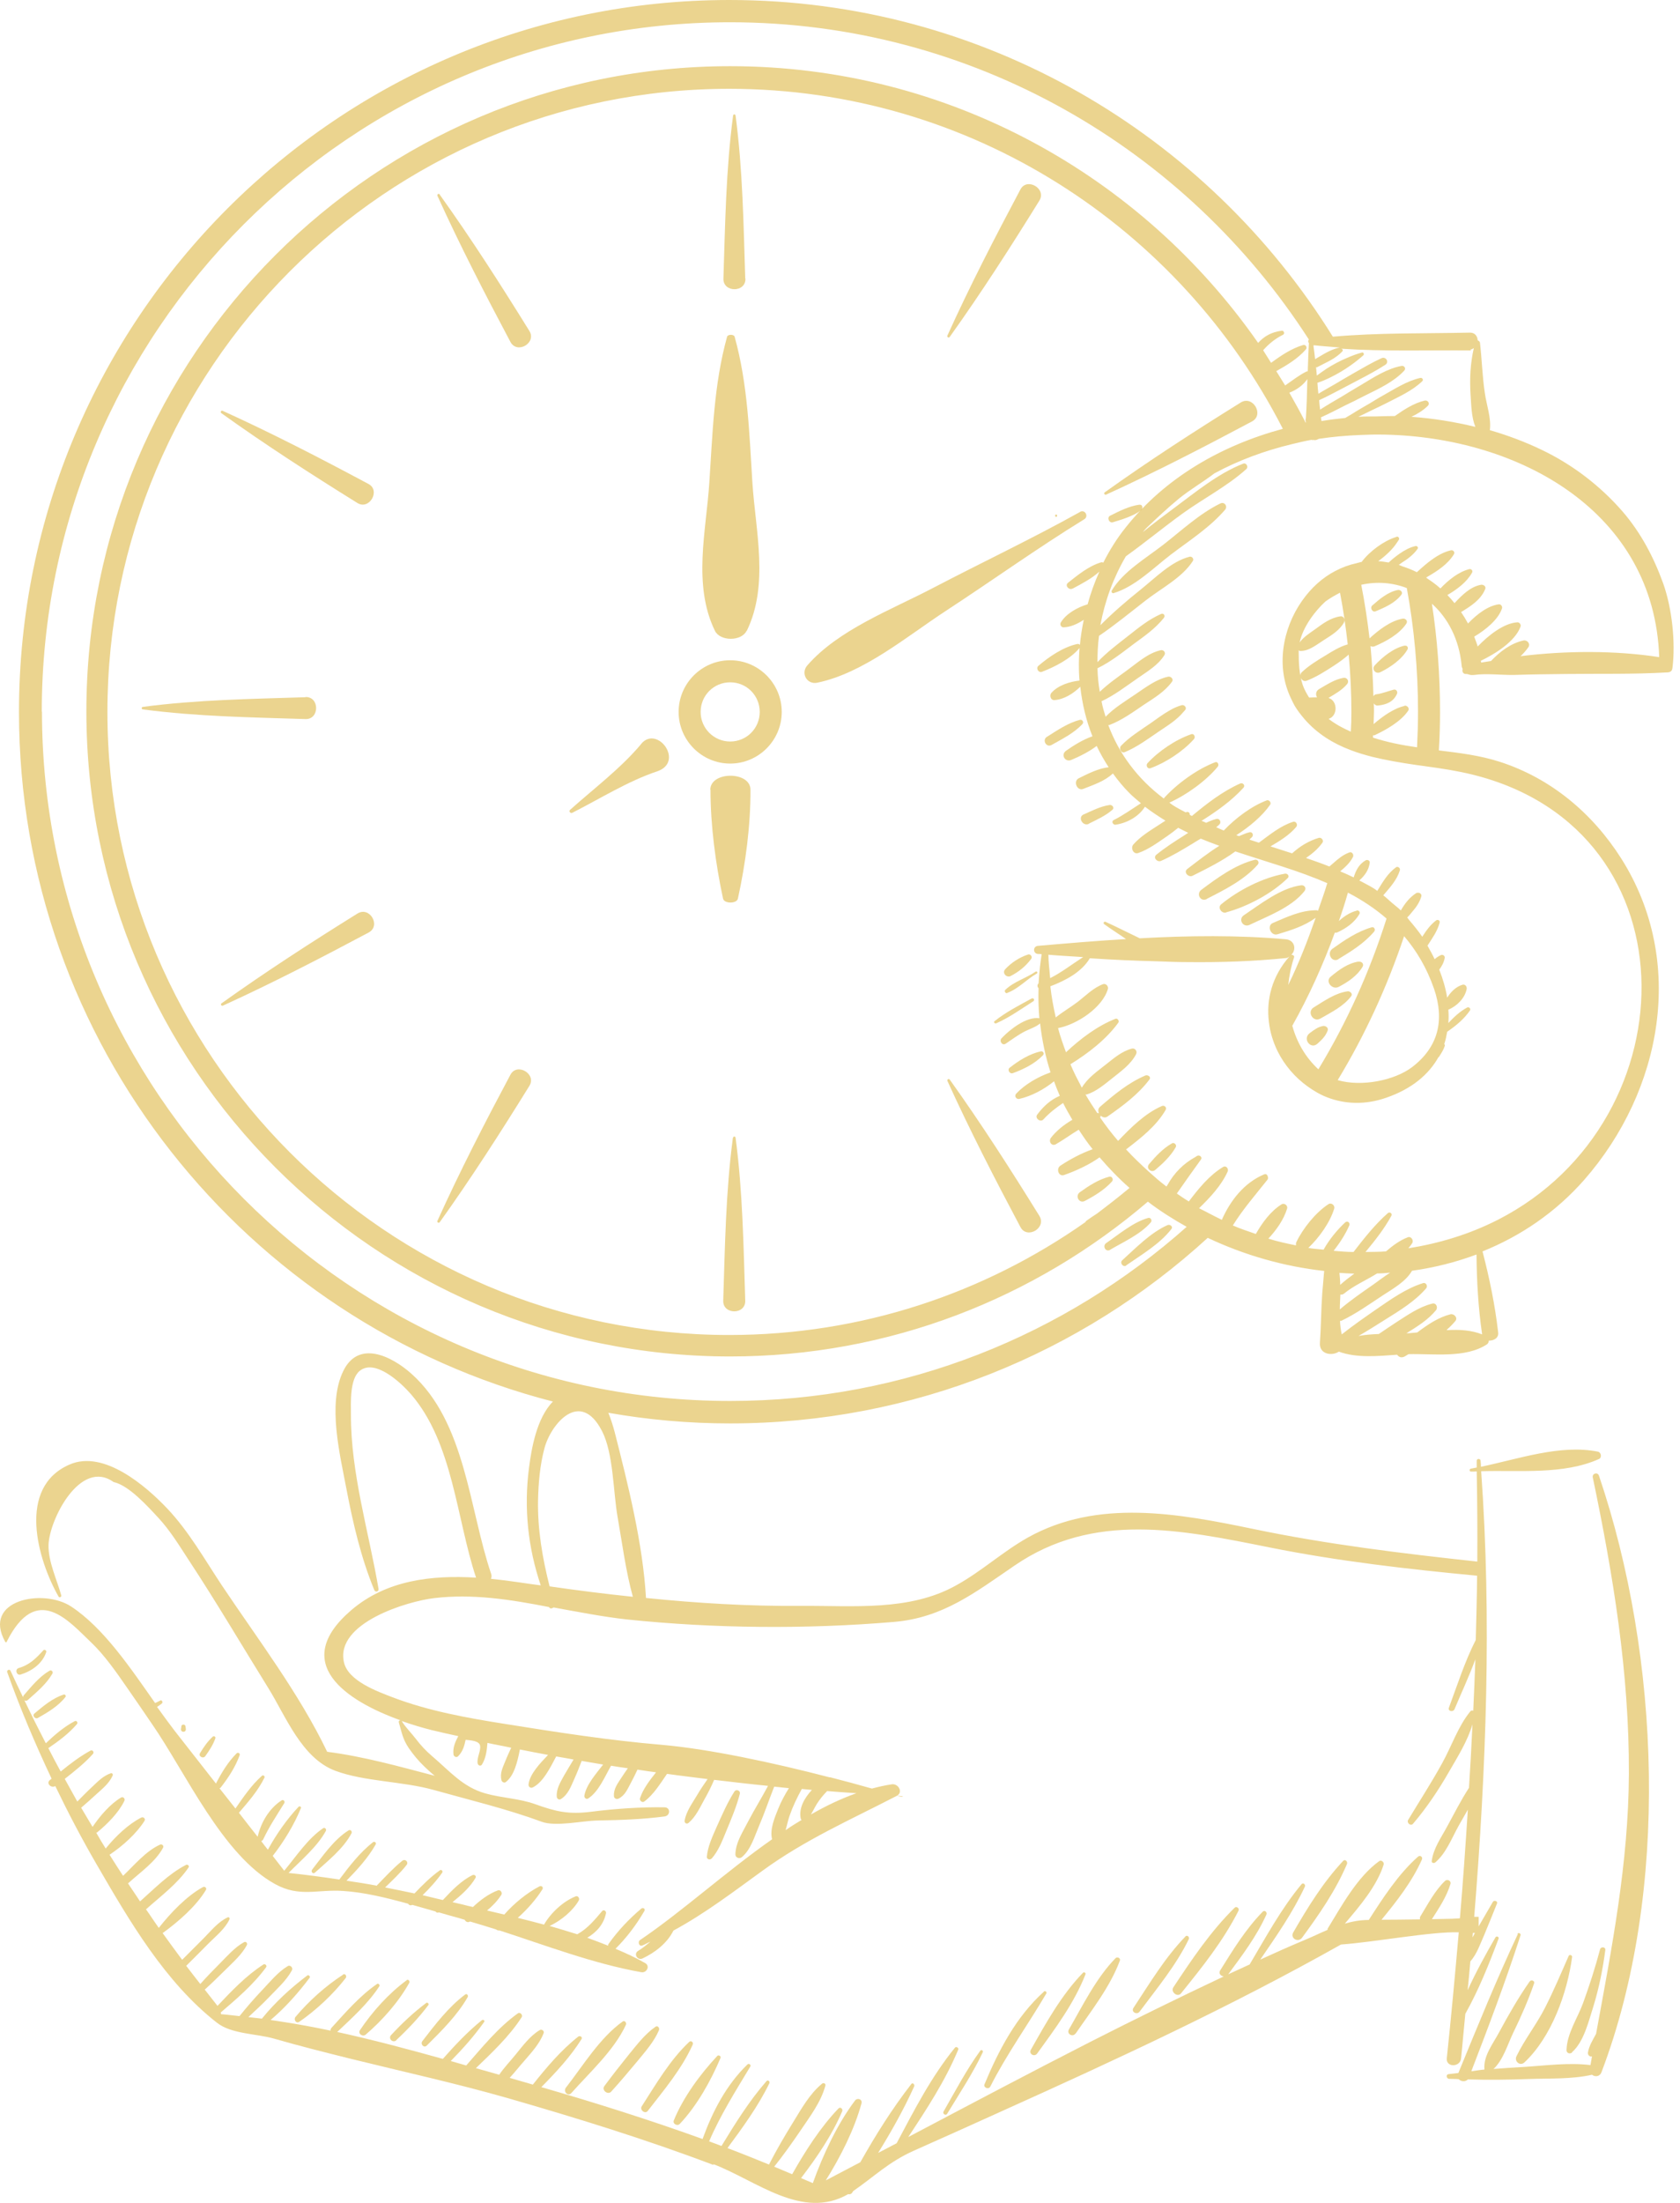
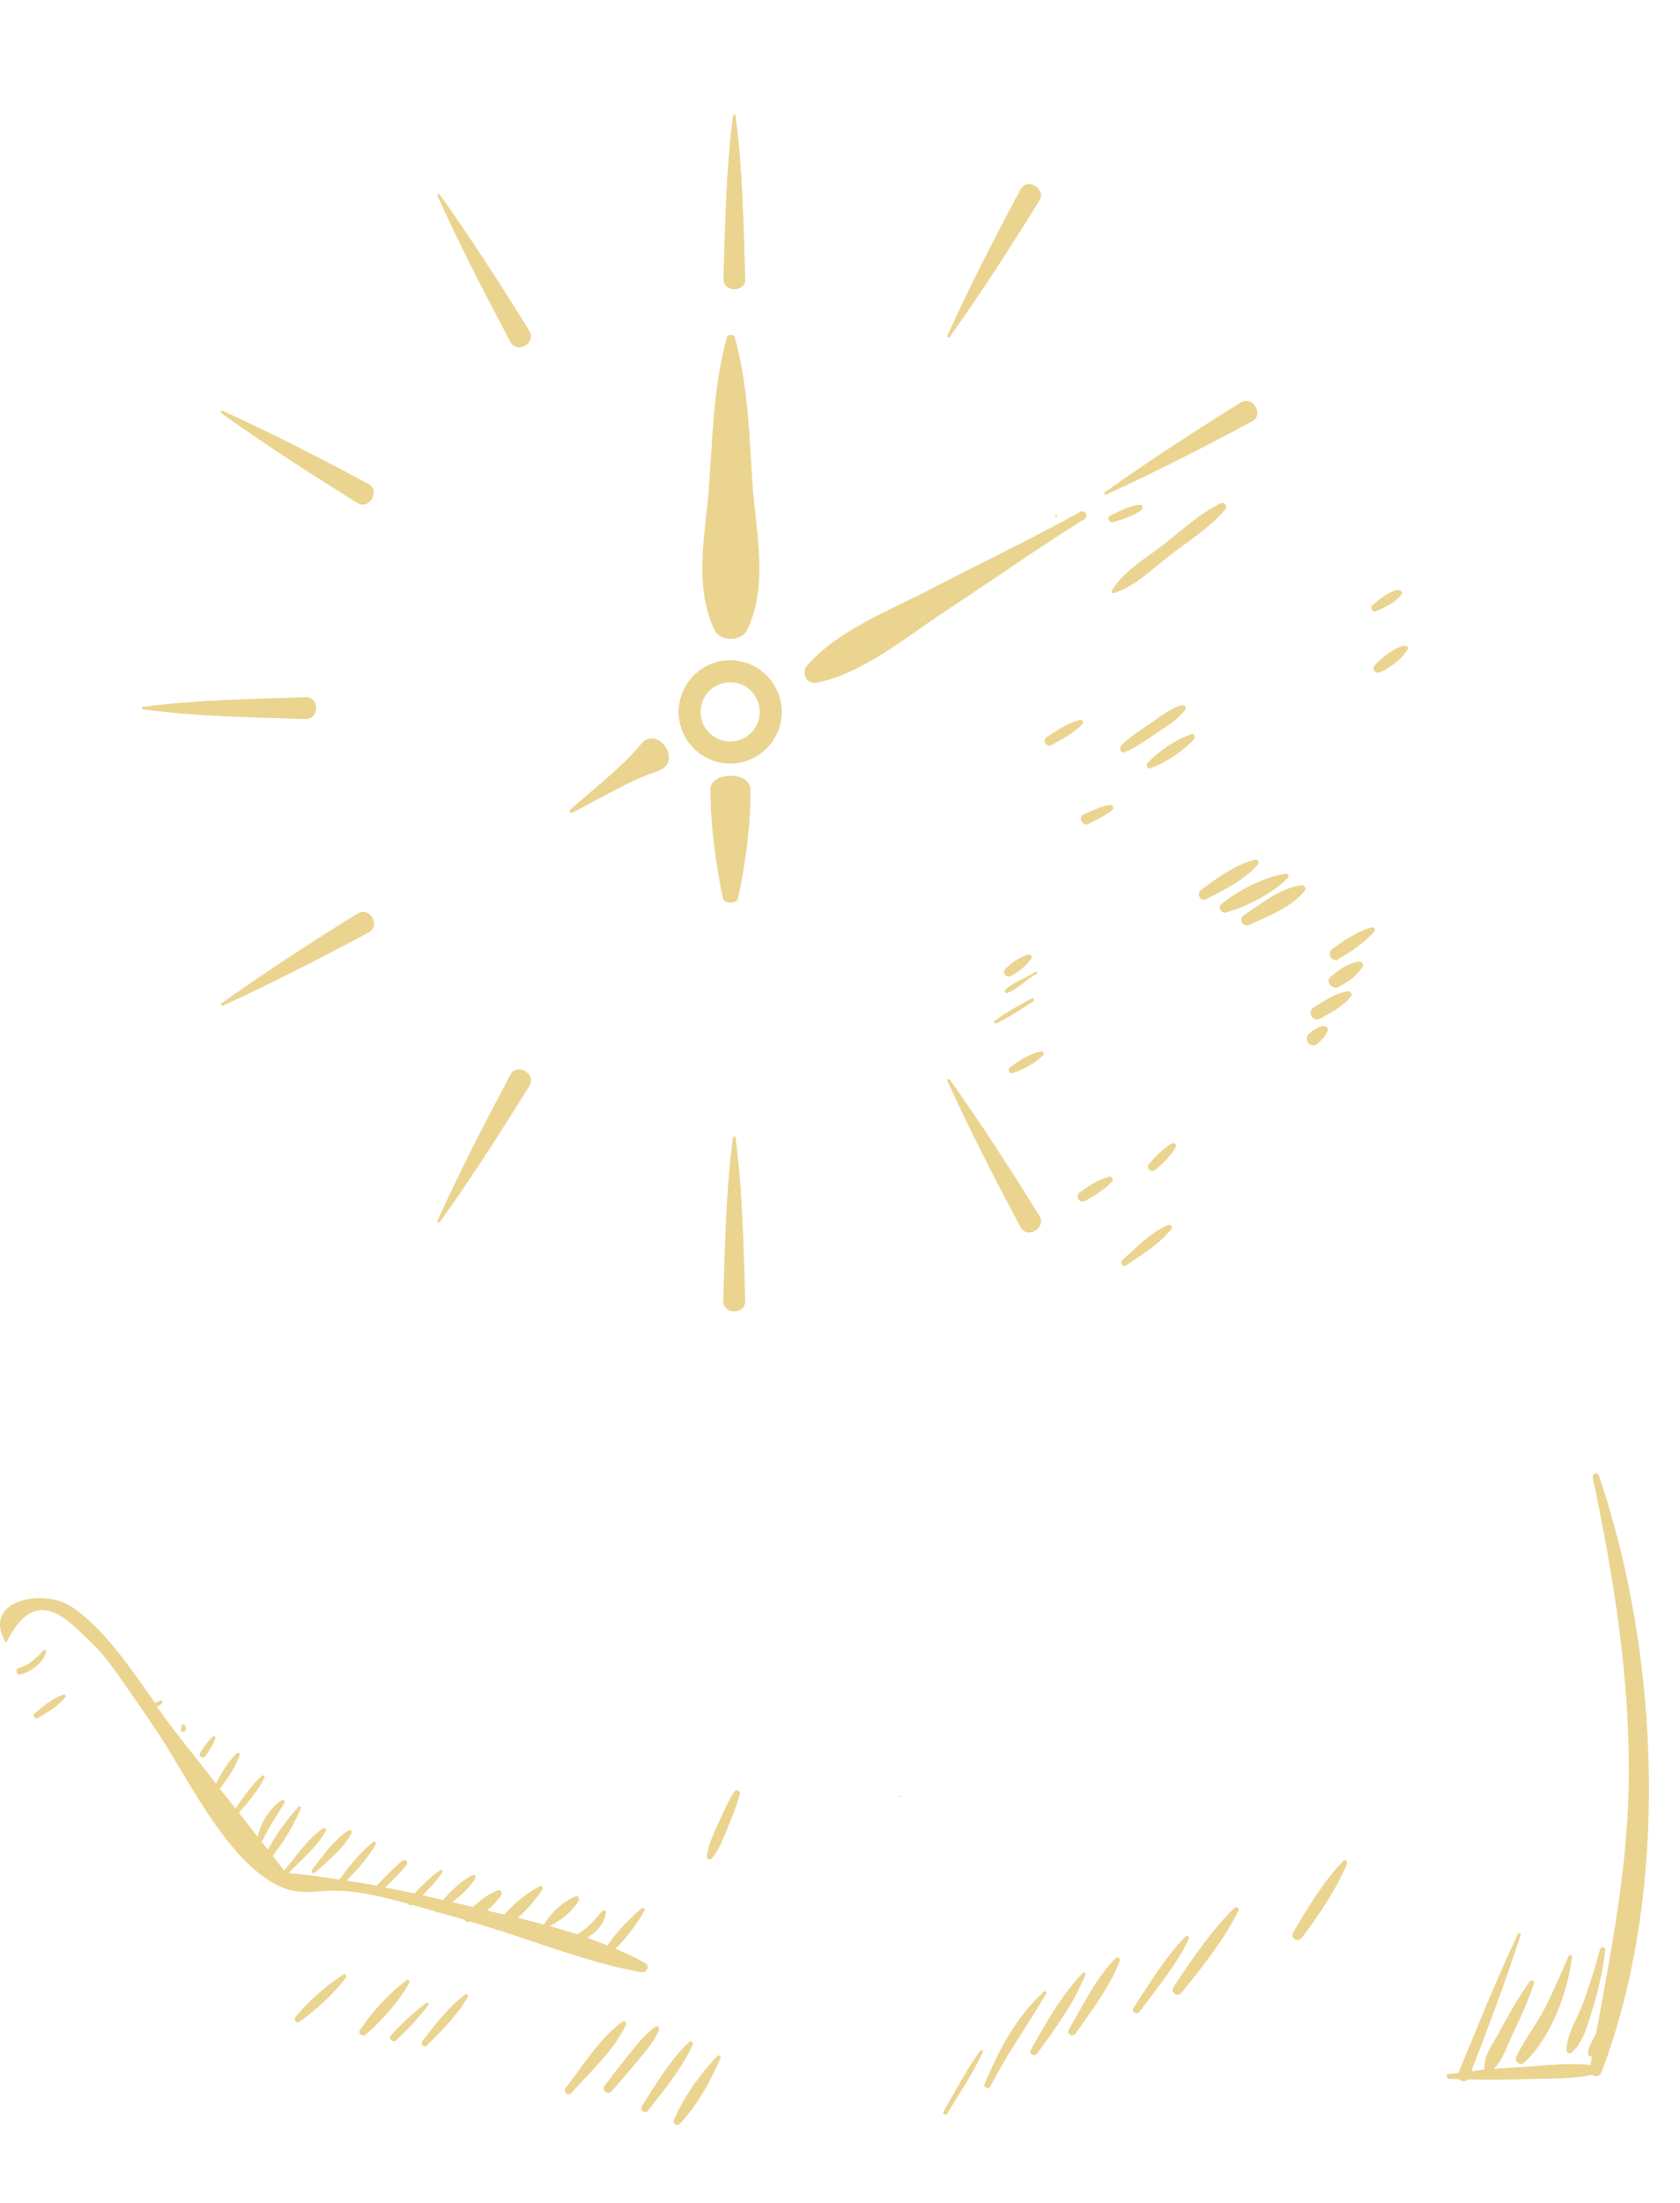
<svg xmlns="http://www.w3.org/2000/svg" width="87" height="114" viewBox="0 0 87 114" fill="none">
  <path d="M8.333 87.992C8.223 88.032 8.133 88.093 8.033 88.133C6.763 86.33 5.373 84.247 3.683 83.136C2.233 82.184 -0.947 82.795 0.273 84.968C0.293 85.008 0.353 84.988 0.353 84.948C1.903 81.874 3.563 83.897 4.743 85.018C5.403 85.649 6.003 86.5 6.603 87.371C7.033 87.992 7.463 88.613 7.883 89.234C9.623 91.748 11.523 96.013 14.253 97.505C15.513 98.197 16.433 97.766 17.763 97.856C18.863 97.926 20.003 98.207 21.133 98.517C21.173 98.587 21.263 98.627 21.353 98.577C21.753 98.687 22.153 98.807 22.553 98.918C22.593 98.978 22.663 98.998 22.733 98.968C23.083 99.068 23.423 99.168 23.763 99.258C23.863 99.288 23.963 99.318 24.063 99.348C24.113 99.448 24.223 99.508 24.343 99.438C24.793 99.568 25.243 99.709 25.693 99.849C25.733 99.889 25.803 99.909 25.863 99.899C28.303 100.69 30.733 101.621 33.213 102.062C33.483 102.112 33.683 101.741 33.413 101.591C32.923 101.311 32.403 101.07 31.873 100.85C32.463 100.259 32.953 99.609 33.373 98.888C33.433 98.787 33.303 98.697 33.213 98.767C32.573 99.308 32.003 99.909 31.513 100.6C31.493 100.63 31.493 100.66 31.493 100.69C31.143 100.55 30.773 100.41 30.413 100.279C30.893 99.989 31.263 99.588 31.383 99.008C31.403 98.907 31.273 98.797 31.183 98.897C30.793 99.358 30.423 99.809 29.893 100.099C29.423 99.949 28.943 99.809 28.463 99.668C29.063 99.388 29.673 98.877 29.973 98.347C30.033 98.247 29.933 98.086 29.813 98.136C29.173 98.387 28.523 98.988 28.173 99.598C27.723 99.478 27.263 99.358 26.813 99.248C27.313 98.807 27.773 98.277 28.093 97.766C28.153 97.666 28.043 97.566 27.943 97.616C27.303 97.946 26.633 98.487 26.113 99.078C25.813 99.008 25.513 98.938 25.223 98.867C25.513 98.627 25.763 98.367 25.963 98.056C26.033 97.946 25.913 97.776 25.783 97.826C25.303 98.006 24.873 98.327 24.493 98.687C24.313 98.647 24.133 98.607 23.953 98.557C23.783 98.517 23.603 98.477 23.433 98.437C23.893 98.066 24.343 97.666 24.623 97.185C24.683 97.085 24.573 96.995 24.473 97.035C23.893 97.315 23.393 97.836 22.933 98.327C22.583 98.247 22.233 98.156 21.883 98.076C22.253 97.716 22.603 97.335 22.903 96.905C22.953 96.835 22.853 96.734 22.783 96.785C22.293 97.135 21.873 97.556 21.463 97.986C20.953 97.876 20.443 97.776 19.943 97.676C20.323 97.305 20.723 96.935 21.053 96.514C21.173 96.364 20.993 96.174 20.833 96.294C20.363 96.674 19.943 97.135 19.523 97.566C19.523 97.566 19.523 97.576 19.523 97.586C19.003 97.486 18.473 97.405 17.943 97.325C18.503 96.754 19.053 96.154 19.453 95.453C19.513 95.353 19.383 95.272 19.303 95.343C18.623 95.883 18.093 96.574 17.573 97.265C16.703 97.135 15.823 97.015 14.943 96.925C15.593 96.264 16.433 95.563 16.873 94.752C16.923 94.662 16.823 94.552 16.733 94.612C15.943 95.142 15.333 96.074 14.723 96.805C14.723 96.805 14.723 96.805 14.723 96.815C14.523 96.554 14.323 96.304 14.123 96.043C14.703 95.302 15.243 94.411 15.583 93.57C15.613 93.5 15.513 93.45 15.463 93.5C14.873 94.121 14.303 94.932 13.873 95.723C13.753 95.573 13.633 95.423 13.523 95.272C13.563 95.272 13.593 95.242 13.623 95.202C13.943 94.521 14.333 93.941 14.723 93.31C14.773 93.22 14.673 93.109 14.583 93.17C13.943 93.58 13.513 94.311 13.343 95.052C13.023 94.642 12.693 94.231 12.373 93.81C12.853 93.25 13.363 92.669 13.693 91.998C13.733 91.918 13.633 91.838 13.563 91.898C13.023 92.378 12.603 92.999 12.193 93.59C11.913 93.24 11.643 92.889 11.363 92.539C11.383 92.539 11.413 92.529 11.433 92.499C11.833 91.988 12.193 91.437 12.413 90.826C12.443 90.736 12.323 90.666 12.253 90.736C11.803 91.187 11.473 91.738 11.183 92.298C10.463 91.387 9.753 90.466 9.033 89.555C8.743 89.174 8.443 88.763 8.133 88.333C8.213 88.273 8.303 88.223 8.383 88.153C8.453 88.093 8.383 87.962 8.293 87.992H8.333Z" fill="#DEB845" fill-opacity="0.6" />
  <path d="M46.453 92.93C46.883 92.95 46.843 93.05 46.453 92.93Z" fill="#DEB845" fill-opacity="0.6" />
-   <path d="M36.943 111.995C39.173 112.846 41.543 114.909 43.923 113.547C43.993 113.567 44.083 113.547 44.133 113.467C44.153 113.437 44.163 113.417 44.183 113.387C44.183 113.387 44.203 113.387 44.213 113.367C45.313 112.606 46.013 111.885 47.333 111.294C48.883 110.603 50.433 109.912 51.973 109.211C57.893 106.547 63.783 103.814 69.443 100.629C71.233 100.499 74.143 99.948 75.543 99.998C75.353 102.171 75.153 104.354 74.923 106.517C74.873 106.998 75.623 106.988 75.663 106.517C75.743 105.756 75.803 104.985 75.883 104.214C76.573 102.982 77.113 101.641 77.603 100.329C77.643 100.229 77.493 100.169 77.443 100.259C76.933 101.14 76.433 102.051 76.003 102.992C76.053 102.492 76.103 102.001 76.143 101.5C76.483 101.13 76.663 100.569 76.863 100.129C77.093 99.588 77.303 99.047 77.523 98.506C77.573 98.386 77.383 98.316 77.313 98.416C77.063 98.837 76.823 99.267 76.573 99.688V99.197C76.493 99.197 76.423 99.197 76.343 99.197C76.963 91.527 77.253 83.786 76.703 76.135C78.693 76.075 80.973 76.326 82.803 75.504C82.963 75.434 82.923 75.164 82.753 75.124C80.803 74.733 78.633 75.504 76.693 75.905C76.693 75.805 76.683 75.695 76.673 75.595C76.673 75.474 76.473 75.464 76.473 75.595C76.473 75.715 76.473 75.825 76.473 75.945C76.373 75.965 76.263 75.985 76.163 76.005C76.083 76.015 76.093 76.165 76.183 76.155C76.283 76.155 76.383 76.155 76.473 76.145C76.503 77.698 76.513 79.25 76.503 80.812C72.613 80.391 68.723 79.921 64.883 79.12C61.013 78.318 56.843 77.547 53.223 79.57C51.923 80.301 50.823 81.323 49.513 82.043C47.093 83.395 44.183 83.085 41.493 83.105C38.753 83.125 36.103 82.965 33.453 82.694C33.293 79.891 32.523 76.826 31.843 74.153C31.753 73.812 31.643 73.452 31.503 73.111C33.553 73.472 35.653 73.662 37.803 73.662C47.323 73.662 56.013 70.027 62.543 64.059C64.433 64.95 66.483 65.541 68.573 65.771C68.543 66.162 68.503 66.542 68.473 66.933C68.413 67.784 68.413 68.645 68.353 69.496C68.313 70.087 68.973 70.187 69.333 69.947C70.253 70.287 71.353 70.177 72.353 70.107C72.433 70.227 72.573 70.287 72.743 70.197C72.813 70.157 72.883 70.117 72.943 70.077C74.233 70.047 75.883 70.297 76.993 69.576C77.063 69.536 77.093 69.456 77.103 69.376C77.353 69.386 77.623 69.236 77.583 68.955C77.423 67.543 77.133 66.141 76.773 64.76C78.743 63.968 80.553 62.747 82.043 61.054C86.073 56.448 87.333 49.749 83.953 44.421C82.473 42.088 80.313 40.276 77.673 39.425C76.653 39.094 75.583 38.964 74.513 38.834C74.553 38.173 74.573 37.512 74.573 36.841C74.573 34.938 74.433 33.066 74.153 31.243C74.983 31.984 75.563 33.086 75.693 34.448C75.693 34.518 75.723 34.568 75.743 34.618C75.713 34.728 75.743 34.858 75.883 34.878C75.933 34.878 75.983 34.878 76.043 34.898C76.143 34.938 76.243 34.938 76.343 34.928C76.953 34.838 77.753 34.938 78.393 34.928C79.303 34.898 80.223 34.888 81.133 34.878C82.873 34.858 84.583 34.898 86.313 34.798C86.393 34.798 86.483 34.788 86.543 34.728C86.593 34.678 86.603 34.608 86.613 34.538C86.773 33.206 86.583 31.474 86.133 30.202C85.643 28.84 84.973 27.568 84.023 26.467C82.863 25.135 81.433 24.043 79.843 23.282C78.993 22.872 78.083 22.531 77.153 22.261C77.233 21.62 76.983 20.979 76.893 20.338C76.763 19.477 76.743 18.616 76.643 17.755C76.643 17.684 76.583 17.634 76.523 17.614C76.513 17.404 76.383 17.204 76.113 17.214C73.773 17.264 71.363 17.214 69.023 17.424C62.523 6.97 50.953 0 37.773 0C17.483 0 0.983 16.523 0.983 36.841C0.983 53.995 12.753 68.445 28.633 72.53C27.793 73.382 27.523 74.954 27.393 75.975C27.123 78.058 27.343 80.091 28.003 82.043C27.623 81.993 27.253 81.943 26.863 81.883C26.393 81.813 25.913 81.753 25.423 81.703C25.453 81.633 25.473 81.543 25.433 81.443C24.293 78.088 24.113 73.592 21.303 71.088C20.253 70.157 18.553 69.336 17.773 70.958C16.943 72.671 17.613 75.304 17.943 77.067C18.283 78.839 18.693 80.612 19.383 82.284C19.433 82.414 19.623 82.374 19.603 82.224C19.093 79.24 18.163 76.236 18.173 73.191C18.173 72.6 18.103 71.359 18.633 70.938C19.443 70.297 20.793 71.589 21.273 72.14C23.463 74.663 23.633 78.579 24.653 81.643C22.353 81.503 20.013 81.773 18.203 83.315C14.973 86.069 17.943 88.022 20.733 89.023C20.683 89.023 20.633 89.073 20.653 89.133C20.803 89.644 20.853 89.995 21.163 90.455C21.403 90.806 21.673 91.126 21.973 91.416C22.123 91.557 22.313 91.737 22.513 91.897C20.673 91.416 18.833 90.896 16.943 90.655C15.493 87.631 13.343 84.817 11.483 82.034C10.593 80.692 9.773 79.24 8.663 78.068C7.543 76.886 5.373 75.024 3.613 75.785C0.863 76.966 1.943 80.712 3.033 82.624C3.073 82.694 3.193 82.644 3.173 82.564C2.943 81.733 2.493 80.812 2.513 79.951C2.553 78.639 4.163 75.464 5.883 76.696C6.673 76.866 7.643 77.948 8.203 78.549C8.813 79.21 9.263 79.951 9.753 80.702C11.193 82.885 12.523 85.148 13.903 87.371C14.803 88.823 15.623 90.986 17.363 91.637C18.863 92.198 20.833 92.177 22.453 92.628C24.313 93.149 26.243 93.609 28.033 94.27C28.783 94.551 30.143 94.22 30.963 94.21C32.123 94.19 33.283 94.15 34.423 94C34.713 93.96 34.733 93.539 34.423 93.529C33.143 93.509 31.863 93.6 30.593 93.76C29.473 93.9 28.813 93.76 27.753 93.379C26.913 93.069 25.983 93.049 25.133 92.808C23.963 92.478 23.303 91.667 22.383 90.886C22.063 90.615 21.783 90.315 21.533 89.984C21.313 89.694 20.993 89.384 20.803 89.063C21.343 89.254 21.883 89.414 22.363 89.534C22.803 89.644 23.273 89.744 23.733 89.844C23.573 90.145 23.443 90.435 23.483 90.786C23.493 90.896 23.633 90.976 23.723 90.886C23.963 90.645 24.043 90.365 24.113 90.035C24.423 90.065 24.823 90.095 24.863 90.345C24.903 90.625 24.693 90.936 24.733 91.246C24.753 91.366 24.893 91.427 24.963 91.306C25.163 90.986 25.213 90.575 25.243 90.195C25.643 90.285 26.063 90.355 26.473 90.445C26.373 90.665 26.263 90.896 26.173 91.126C26.033 91.477 25.873 91.767 25.973 92.138C25.993 92.218 26.113 92.278 26.183 92.228C26.633 91.897 26.803 91.146 26.923 90.535C27.413 90.635 27.893 90.725 28.383 90.816C27.963 91.256 27.443 91.797 27.373 92.328C27.353 92.458 27.463 92.558 27.593 92.498C28.133 92.228 28.503 91.457 28.803 90.896C29.103 90.946 29.403 90.996 29.703 91.056C29.543 91.326 29.373 91.597 29.213 91.877C29.023 92.228 28.803 92.568 28.833 92.979C28.833 93.079 28.953 93.169 29.053 93.099C29.423 92.859 29.563 92.458 29.743 92.057C29.883 91.747 30.003 91.436 30.123 91.126C30.493 91.186 30.853 91.256 31.233 91.316C30.863 91.797 30.363 92.358 30.263 92.919C30.243 93.029 30.353 93.139 30.463 93.069C31.003 92.718 31.323 91.937 31.643 91.376C31.933 91.427 32.223 91.466 32.513 91.507C32.403 91.667 32.293 91.817 32.193 91.977C31.993 92.288 31.773 92.558 31.793 92.939C31.793 93.069 31.923 93.129 32.033 93.079C32.373 92.909 32.493 92.588 32.673 92.258C32.793 92.037 32.903 91.807 33.013 91.577C33.333 91.627 33.653 91.677 33.973 91.717C33.643 92.138 33.303 92.568 33.143 93.059C33.103 93.179 33.263 93.309 33.363 93.229C33.853 92.868 34.193 92.298 34.543 91.797C35.243 91.897 35.943 91.977 36.643 92.067C36.453 92.338 36.263 92.618 36.093 92.909C35.843 93.329 35.543 93.73 35.453 94.21C35.433 94.341 35.563 94.421 35.663 94.331C36.033 94.01 36.243 93.549 36.473 93.129C36.663 92.798 36.833 92.458 36.983 92.107C37.923 92.218 38.853 92.328 39.773 92.418C39.443 93.039 39.073 93.629 38.743 94.26C38.473 94.791 38.093 95.352 38.083 95.963C38.083 96.143 38.293 96.213 38.423 96.103C38.883 95.712 39.073 95.041 39.303 94.501C39.593 93.83 39.823 93.139 40.093 92.458C40.343 92.488 40.603 92.508 40.853 92.538C40.643 92.879 40.443 93.239 40.293 93.62C40.113 94.07 39.853 94.681 39.983 95.182C37.573 96.874 35.293 98.947 33.143 100.399C33.013 100.489 33.093 100.749 33.263 100.679C33.413 100.619 33.543 100.539 33.683 100.479C33.483 100.649 33.273 100.819 33.043 100.96C32.793 101.11 33.013 101.47 33.273 101.35C33.913 101.05 34.553 100.559 34.873 99.908C36.503 99.027 37.973 97.905 39.493 96.804C41.713 95.192 44.013 94.19 46.433 92.939C46.793 92.758 46.523 92.288 46.183 92.338C45.833 92.388 45.493 92.468 45.153 92.558C44.483 92.368 43.753 92.168 43.003 91.977C42.993 91.977 42.983 91.977 42.963 91.977C40.033 91.216 36.703 90.505 34.273 90.295C31.553 90.065 28.843 89.644 26.153 89.213C24.193 88.903 22.183 88.543 20.323 87.832C19.543 87.531 18.033 86.99 17.813 86.029C17.343 83.986 21.103 82.865 22.473 82.704C24.463 82.464 26.443 82.775 28.433 83.165C28.473 83.265 28.593 83.245 28.663 83.185C29.933 83.415 31.203 83.666 32.463 83.806C36.963 84.277 41.763 84.317 46.273 83.936C48.823 83.726 50.493 82.414 52.533 81.022C56.633 78.208 61.153 79.159 65.753 80.081C69.303 80.792 72.893 81.202 76.493 81.543C76.483 82.644 76.453 83.756 76.423 84.867C75.853 85.989 75.473 87.191 75.033 88.372C74.963 88.552 75.243 88.623 75.323 88.452C75.683 87.591 76.083 86.74 76.403 85.869C76.373 86.76 76.333 87.641 76.293 88.532C76.243 88.513 76.193 88.502 76.143 88.562C75.503 89.344 75.173 90.365 74.683 91.246C74.133 92.248 73.513 93.199 72.923 94.18C72.833 94.331 73.053 94.521 73.173 94.381C73.883 93.549 74.493 92.638 75.033 91.697C75.473 90.936 76.003 90.095 76.253 89.233C76.203 90.325 76.143 91.416 76.073 92.518C75.663 93.149 75.313 93.84 74.953 94.501C74.643 95.082 74.223 95.652 74.143 96.313C74.133 96.413 74.263 96.433 74.323 96.383C74.883 95.913 75.183 95.122 75.533 94.491C75.693 94.21 75.853 93.93 76.013 93.65C75.893 95.522 75.763 97.395 75.603 99.267C75.603 99.287 74.963 99.307 74.153 99.317C74.523 98.737 74.913 98.156 75.113 97.495C75.163 97.335 74.953 97.225 74.833 97.335C74.293 97.855 73.943 98.546 73.553 99.177C73.523 99.227 73.533 99.277 73.533 99.327C72.803 99.337 72.043 99.347 71.543 99.347C72.333 98.386 73.133 97.365 73.633 96.233C73.693 96.103 73.543 95.983 73.433 96.083C72.413 96.984 71.613 98.226 70.883 99.358C70.423 99.358 70.023 99.438 69.643 99.548C70.433 98.626 71.303 97.595 71.653 96.493C71.693 96.373 71.533 96.233 71.423 96.313C70.283 97.134 69.473 98.636 68.753 99.808C68.743 99.828 68.753 99.848 68.753 99.868C68.353 100.038 67.943 100.239 67.483 100.429C66.743 100.739 66.003 101.07 65.263 101.41C66.093 100.199 66.953 98.967 67.573 97.635C67.623 97.535 67.493 97.405 67.403 97.505C66.353 98.767 65.553 100.249 64.713 101.661C64.383 101.811 64.063 101.961 63.733 102.111C63.693 102.131 63.643 102.151 63.603 102.171C64.343 101.17 65.063 100.219 65.583 99.077C65.633 98.957 65.493 98.827 65.393 98.927C64.503 99.838 63.863 100.89 63.193 101.961C63.083 102.131 63.223 102.261 63.373 102.281C61.073 103.363 58.793 104.485 56.523 105.636C53.343 107.258 50.183 108.931 47.033 110.593C47.993 109.141 48.953 107.679 49.623 106.067C49.663 105.977 49.513 105.886 49.453 105.967C48.223 107.479 47.343 109.201 46.433 110.913C46.113 111.084 45.793 111.244 45.473 111.414C46.163 110.303 46.803 109.161 47.343 107.969C47.383 107.879 47.263 107.749 47.193 107.849C46.203 109.121 45.343 110.493 44.553 111.895C43.953 112.205 43.363 112.526 42.763 112.836C43.533 111.604 44.243 110.202 44.613 108.851C44.673 108.63 44.393 108.54 44.273 108.71C43.353 109.932 42.623 111.504 42.093 112.976C41.893 112.886 41.683 112.806 41.483 112.716C42.303 111.644 43.093 110.483 43.613 109.261C43.663 109.141 43.523 109.011 43.423 109.111C42.483 110.092 41.703 111.314 41.023 112.516C40.713 112.385 40.403 112.255 40.093 112.125C40.573 111.524 41.013 110.903 41.443 110.273C41.933 109.542 42.513 108.791 42.743 107.929C42.773 107.819 42.643 107.769 42.573 107.829C41.923 108.36 41.503 109.131 41.063 109.842C40.623 110.553 40.203 111.274 39.823 112.015C39.113 111.725 38.393 111.434 37.673 111.164C38.463 110.092 39.253 109.011 39.843 107.809C39.883 107.719 39.773 107.609 39.693 107.699C38.793 108.73 38.073 109.892 37.363 111.054C37.153 110.974 36.933 110.893 36.723 110.813C37.303 109.461 38.093 108.21 38.853 106.948C38.913 106.858 38.783 106.758 38.703 106.838C37.603 107.909 36.903 109.261 36.383 110.693C33.633 109.702 30.843 108.821 28.033 108.009C28.793 107.238 29.543 106.437 30.113 105.526C30.183 105.416 30.033 105.326 29.943 105.396C29.043 106.107 28.303 106.988 27.593 107.879C27.393 107.819 27.203 107.759 27.013 107.709C26.803 107.649 26.593 107.589 26.393 107.529C26.653 107.248 26.893 106.938 27.143 106.658C27.523 106.217 27.943 105.766 28.153 105.216C28.203 105.095 28.043 104.995 27.953 105.055C27.433 105.366 27.063 105.886 26.683 106.347C26.413 106.678 26.093 107.008 25.853 107.369C25.453 107.258 25.053 107.138 24.643 107.028C25.493 106.207 26.373 105.386 27.013 104.394C27.093 104.274 26.933 104.104 26.813 104.194C25.783 104.935 24.973 105.947 24.143 106.888C23.873 106.808 23.613 106.738 23.343 106.658C23.973 106.017 24.553 105.366 25.073 104.635C25.123 104.555 25.013 104.495 24.953 104.545C24.203 105.155 23.573 105.826 22.933 106.547C21.133 106.047 19.303 105.556 17.463 105.155C18.243 104.414 19.053 103.693 19.643 102.792C19.693 102.722 19.593 102.622 19.523 102.672C18.623 103.293 17.903 104.134 17.163 104.945C17.123 104.995 17.113 105.035 17.123 105.085C16.083 104.865 15.053 104.685 14.013 104.535C14.773 103.894 15.443 103.133 16.033 102.352C16.083 102.281 15.983 102.181 15.913 102.231C15.053 102.882 14.243 103.623 13.563 104.465C13.333 104.434 13.093 104.414 12.863 104.384C13.223 104.044 13.593 103.713 13.933 103.353C14.343 102.922 14.823 102.502 15.113 101.971C15.193 101.831 15.033 101.661 14.893 101.751C14.383 102.061 13.983 102.562 13.573 102.992C13.163 103.423 12.773 103.874 12.403 104.334C12.083 104.304 11.763 104.254 11.443 104.234C11.443 104.204 11.443 104.174 11.433 104.144C12.263 103.433 13.133 102.692 13.783 101.801C13.843 101.721 13.723 101.611 13.643 101.661C12.753 102.231 11.993 103.033 11.263 103.804C11.043 103.523 10.823 103.243 10.603 102.962C10.983 102.622 11.343 102.261 11.703 101.911C12.093 101.52 12.523 101.15 12.783 100.659C12.833 100.559 12.733 100.449 12.633 100.509C12.153 100.779 11.783 101.21 11.393 101.601C11.043 101.951 10.703 102.302 10.373 102.672C10.133 102.362 9.883 102.051 9.643 101.731C10.033 101.35 10.413 100.96 10.803 100.569C11.183 100.189 11.653 99.818 11.883 99.327C11.913 99.257 11.853 99.187 11.783 99.227C11.293 99.458 10.923 99.928 10.543 100.309C10.173 100.679 9.803 101.05 9.433 101.42C9.093 100.96 8.753 100.499 8.423 100.038C9.233 99.448 10.153 98.656 10.663 97.805C10.723 97.715 10.613 97.605 10.513 97.655C9.663 98.116 8.823 99.007 8.223 99.768C7.993 99.448 7.783 99.117 7.553 98.797H7.573C8.323 98.126 9.193 97.485 9.763 96.644C9.823 96.554 9.713 96.463 9.623 96.513C8.733 96.974 8.003 97.735 7.253 98.396C7.043 98.086 6.833 97.775 6.623 97.455H6.643C7.243 96.904 8.053 96.353 8.443 95.622C8.503 95.512 8.383 95.412 8.283 95.462C7.553 95.793 6.953 96.523 6.373 97.074C6.133 96.714 5.903 96.343 5.673 95.983C6.353 95.532 7.073 94.881 7.483 94.23C7.553 94.12 7.423 94 7.313 94.06C6.643 94.401 5.973 95.041 5.473 95.662C5.303 95.392 5.143 95.122 4.983 94.841C4.993 94.841 5.013 94.841 5.023 94.831C5.543 94.411 6.153 93.8 6.443 93.189C6.493 93.089 6.383 92.959 6.273 93.019C5.703 93.359 5.173 93.98 4.793 94.541C4.593 94.21 4.403 93.88 4.203 93.549C4.473 93.319 4.733 93.089 4.993 92.848C5.313 92.558 5.653 92.288 5.833 91.887C5.863 91.827 5.813 91.737 5.733 91.767C5.333 91.907 5.073 92.188 4.763 92.478C4.503 92.718 4.253 92.979 4.003 93.229C3.783 92.838 3.573 92.448 3.353 92.057C3.863 91.657 4.383 91.246 4.813 90.766C4.893 90.675 4.793 90.535 4.683 90.595C4.133 90.896 3.633 91.276 3.143 91.677C2.923 91.276 2.713 90.876 2.503 90.465C3.033 90.105 3.563 89.714 3.983 89.223C4.053 89.143 3.963 89.013 3.863 89.073C3.313 89.364 2.823 89.784 2.373 90.215C1.993 89.484 1.623 88.743 1.263 87.992C1.313 88.022 1.383 88.032 1.443 87.972C1.903 87.561 2.403 87.151 2.713 86.61C2.773 86.51 2.653 86.4 2.563 86.46C2.033 86.77 1.623 87.281 1.223 87.741C1.203 87.771 1.193 87.802 1.193 87.832C0.973 87.371 0.753 86.92 0.543 86.46C0.503 86.359 0.333 86.43 0.373 86.53C1.043 88.412 1.823 90.245 2.673 92.047C2.643 92.067 2.613 92.097 2.583 92.117C2.373 92.288 2.653 92.558 2.863 92.428C3.523 93.8 4.233 95.152 4.993 96.463C6.713 99.427 8.543 102.572 11.233 104.675C11.983 105.266 13.263 105.236 14.183 105.496C15.493 105.876 16.823 106.207 18.143 106.537C20.863 107.208 23.603 107.809 26.303 108.58C29.883 109.612 33.453 110.713 36.943 112.035V111.995ZM69.363 65.871C69.623 65.891 69.873 65.901 70.133 65.911C69.873 66.102 69.623 66.292 69.403 66.492C69.403 66.282 69.383 66.081 69.363 65.871ZM69.403 66.993C69.473 67.003 69.543 66.993 69.603 66.943C70.113 66.522 70.753 66.252 71.313 65.901C71.543 65.901 71.763 65.881 71.993 65.861C71.683 66.051 71.393 66.282 71.123 66.472C70.533 66.882 69.933 67.293 69.383 67.764C69.383 67.503 69.403 67.243 69.413 66.983L69.403 66.993ZM74.923 68.815C75.083 68.675 75.233 68.525 75.373 68.355C75.503 68.184 75.293 67.974 75.113 68.014C74.483 68.174 73.923 68.555 73.393 68.955C73.243 68.965 73.093 68.985 72.953 68.995C72.913 68.995 72.873 68.995 72.833 68.995C73.383 68.655 73.953 68.305 74.363 67.804C74.483 67.654 74.373 67.403 74.163 67.463C73.483 67.634 72.893 68.054 72.313 68.425C72.013 68.625 71.703 68.825 71.403 69.035C71.043 69.046 70.693 69.076 70.353 69.136C70.823 68.865 71.283 68.575 71.743 68.284C72.493 67.814 73.263 67.353 73.853 66.672C73.953 66.562 73.853 66.352 73.693 66.402C72.793 66.682 72.013 67.253 71.233 67.784C70.643 68.194 70.053 68.605 69.483 69.055C69.433 68.825 69.403 68.595 69.393 68.355C69.413 68.355 69.433 68.355 69.453 68.355C70.213 67.994 70.913 67.493 71.613 67.033C72.133 66.692 72.803 66.322 73.123 65.761C74.273 65.601 75.393 65.32 76.463 64.92C76.473 66.302 76.553 67.684 76.753 69.055C76.203 68.835 75.573 68.795 74.933 68.835L74.923 68.815ZM76.153 18.085C76.233 18.085 76.273 18.035 76.323 18.015C76.143 18.796 76.103 19.607 76.153 20.408C76.193 20.959 76.193 21.57 76.403 22.091C75.323 21.83 74.223 21.65 73.093 21.57C73.403 21.42 73.703 21.239 73.943 20.999C74.063 20.879 73.943 20.699 73.783 20.729C73.223 20.859 72.703 21.199 72.233 21.53C71.913 21.53 71.583 21.54 71.263 21.55C70.953 21.55 70.653 21.55 70.343 21.57C70.593 21.45 70.853 21.32 71.103 21.199C71.333 21.089 71.573 20.979 71.803 20.859C72.443 20.528 73.133 20.228 73.653 19.727C73.733 19.657 73.653 19.537 73.553 19.557C72.843 19.717 72.213 20.138 71.583 20.488C71.363 20.608 71.163 20.739 70.943 20.869C70.613 21.059 70.283 21.249 69.953 21.46C69.853 21.52 69.753 21.57 69.663 21.63C69.253 21.67 68.843 21.72 68.433 21.79C68.433 21.73 68.413 21.67 68.403 21.6C68.843 21.4 69.273 21.179 69.703 20.959C69.903 20.859 70.113 20.769 70.313 20.659C70.453 20.588 70.593 20.518 70.733 20.448C71.443 20.098 72.193 19.747 72.723 19.177C72.823 19.066 72.723 18.916 72.583 18.936C71.823 19.076 71.143 19.527 70.473 19.928C70.383 19.978 70.293 20.038 70.203 20.088C69.963 20.228 69.723 20.378 69.493 20.518C69.113 20.739 68.733 20.959 68.363 21.199C68.343 21.039 68.323 20.879 68.313 20.709C68.663 20.548 68.993 20.378 69.333 20.198C69.463 20.128 69.603 20.058 69.733 19.988C69.933 19.878 70.143 19.777 70.343 19.667C70.823 19.417 71.293 19.166 71.743 18.876C71.953 18.736 71.773 18.436 71.543 18.536C71.063 18.756 70.603 19.026 70.143 19.287C69.933 19.407 69.733 19.527 69.523 19.647C69.403 19.717 69.273 19.797 69.153 19.867C68.863 20.038 68.563 20.198 68.273 20.378C68.253 20.188 68.233 19.998 68.223 19.807C68.463 19.737 68.703 19.627 68.943 19.507C69.283 19.337 69.623 19.137 69.933 18.916C70.173 18.746 70.403 18.566 70.603 18.385C70.663 18.325 70.603 18.215 70.523 18.245C70.263 18.315 69.993 18.416 69.723 18.536C69.373 18.686 69.033 18.866 68.703 19.076C68.523 19.197 68.353 19.317 68.193 19.437C68.183 19.297 68.163 19.146 68.153 19.006C68.173 19.006 68.183 19.006 68.203 19.006C68.313 18.946 68.433 18.886 68.553 18.826C68.903 18.656 69.253 18.465 69.513 18.185C69.573 18.125 69.513 18.055 69.453 18.045C71.683 18.195 73.953 18.115 76.173 18.135L76.153 18.085ZM69.383 17.985C69.013 18.055 68.673 18.245 68.343 18.445C68.263 18.496 68.183 18.536 68.103 18.586C68.083 18.365 68.053 18.155 68.023 17.935C68.023 17.915 68.023 17.895 68.023 17.865C68.473 17.915 68.933 17.945 69.393 17.985H69.383ZM68.043 22.782C68.133 22.782 68.223 22.752 68.293 22.711C69.003 22.601 69.713 22.541 70.433 22.511C70.853 22.491 71.263 22.481 71.683 22.491C78.733 22.631 85.673 26.517 85.923 34.007C83.673 33.657 81.093 33.667 78.743 33.957C78.893 33.817 79.033 33.657 79.153 33.486C79.263 33.306 79.083 33.106 78.893 33.146C78.243 33.286 77.663 33.727 77.213 34.207C77.053 34.237 76.863 34.257 76.703 34.287C76.703 34.257 76.693 34.227 76.683 34.197C77.433 33.837 78.463 33.196 78.743 32.425C78.783 32.325 78.683 32.194 78.573 32.205C77.863 32.255 77.083 32.876 76.523 33.456C76.473 33.276 76.403 33.116 76.343 32.946C76.953 32.585 77.593 32.054 77.783 31.484C77.813 31.393 77.733 31.263 77.623 31.273C77.063 31.343 76.483 31.784 76.023 32.265C75.913 32.064 75.793 31.864 75.663 31.674C76.163 31.373 76.693 31.033 76.913 30.482C76.973 30.342 76.813 30.242 76.693 30.262C76.143 30.362 75.703 30.803 75.323 31.213C75.203 31.063 75.083 30.923 74.953 30.793C75.453 30.502 75.963 30.122 76.233 29.631C76.283 29.541 76.203 29.431 76.093 29.451C75.533 29.591 75.003 30.021 74.593 30.452C74.383 30.262 74.163 30.102 73.933 29.951C73.903 29.931 73.883 29.911 73.853 29.891C73.873 29.881 73.893 29.871 73.913 29.851C74.453 29.541 74.983 29.19 75.293 28.68C75.353 28.57 75.253 28.449 75.133 28.479C74.643 28.59 74.203 28.9 73.793 29.24C73.653 29.361 73.513 29.481 73.373 29.611C73.133 29.491 72.883 29.391 72.633 29.311C72.563 29.291 72.503 29.25 72.433 29.23C72.493 29.2 72.533 29.16 72.593 29.12C72.913 28.92 73.213 28.69 73.413 28.399C73.463 28.329 73.383 28.239 73.303 28.259C73.023 28.319 72.743 28.469 72.483 28.65C72.283 28.79 72.083 28.95 71.913 29.11C71.733 29.08 71.553 29.05 71.373 29.04C71.763 28.76 72.123 28.419 72.343 28.079C72.373 28.029 72.413 27.979 72.443 27.929C72.483 27.849 72.413 27.748 72.323 27.778C72.303 27.778 72.283 27.799 72.273 27.799C71.673 27.989 70.943 28.509 70.513 29.08C70.423 29.09 70.333 29.13 70.233 29.15C69.863 29.23 69.503 29.361 69.143 29.551C68.513 29.881 67.923 30.382 67.413 31.113C66.393 32.575 66.073 34.538 66.863 36.16C66.923 36.28 66.973 36.4 67.043 36.52C67.193 36.771 67.373 37.001 67.553 37.212C68.213 37.972 69.033 38.473 69.933 38.814C70.293 38.954 70.673 39.064 71.053 39.164C71.793 39.344 72.563 39.475 73.323 39.585C73.703 39.635 74.083 39.695 74.463 39.745C74.873 39.805 75.283 39.875 75.673 39.955C87.863 42.449 87.713 57.95 77.563 63.127C76.063 63.888 74.503 64.349 72.933 64.599C73.003 64.509 73.073 64.429 73.133 64.329C73.223 64.189 73.073 63.959 72.903 64.029C72.483 64.189 72.113 64.469 71.773 64.76C71.423 64.79 71.073 64.78 70.713 64.79C71.203 64.199 71.683 63.598 72.053 62.917C72.113 62.797 71.973 62.697 71.873 62.777C71.193 63.378 70.643 64.079 70.093 64.79C69.753 64.79 69.413 64.76 69.063 64.73C69.383 64.319 69.673 63.878 69.873 63.418C69.933 63.288 69.783 63.147 69.663 63.258C69.243 63.648 68.833 64.149 68.543 64.669C68.283 64.639 68.013 64.629 67.753 64.579C68.313 64.049 68.873 63.267 69.093 62.547C69.143 62.376 68.943 62.216 68.793 62.316C68.133 62.747 67.473 63.568 67.133 64.279C67.103 64.339 67.113 64.389 67.113 64.449C66.633 64.349 66.153 64.249 65.683 64.099C66.103 63.648 66.473 63.127 66.653 62.547C66.703 62.386 66.513 62.236 66.363 62.326C65.793 62.687 65.373 63.267 65.033 63.858C64.633 63.718 64.233 63.588 63.843 63.418C64.373 62.566 65.013 61.836 65.633 61.054C65.673 61.004 65.673 60.944 65.653 60.884C65.633 60.804 65.573 60.734 65.463 60.774C64.433 61.205 63.713 62.126 63.273 63.127C62.973 62.977 62.673 62.827 62.373 62.667C62.283 62.617 62.183 62.577 62.093 62.526C62.673 61.966 63.243 61.355 63.573 60.634C63.643 60.484 63.493 60.293 63.333 60.394C62.623 60.824 62.073 61.505 61.563 62.176C61.353 62.046 61.153 61.916 60.943 61.765C61.353 61.175 61.773 60.584 62.193 60.003C62.283 59.883 62.113 59.753 62.003 59.813C61.973 59.823 61.953 59.843 61.923 59.863C61.283 60.213 60.803 60.704 60.463 61.315C60.443 61.345 60.423 61.375 60.403 61.405C60.403 61.405 60.393 61.395 60.383 61.385C60.073 61.155 59.783 60.894 59.503 60.644C59.093 60.273 58.693 59.893 58.313 59.482C59.073 58.901 59.883 58.271 60.363 57.439C60.443 57.299 60.283 57.179 60.163 57.239C59.293 57.62 58.553 58.361 57.903 59.042C57.563 58.651 57.253 58.241 56.963 57.82C56.963 57.82 56.963 57.82 56.973 57.82C57.003 57.8 56.993 57.76 56.993 57.73C57.093 57.82 57.223 57.87 57.353 57.78C58.153 57.219 58.933 56.648 59.523 55.867C59.633 55.727 59.433 55.607 59.313 55.657C58.423 56.038 57.693 56.648 56.963 57.279C56.853 57.379 56.863 57.51 56.913 57.62C56.903 57.62 56.893 57.6 56.883 57.6C56.863 57.6 56.843 57.6 56.823 57.6C56.613 57.289 56.403 56.969 56.213 56.638C56.233 56.638 56.253 56.638 56.283 56.638C56.783 56.478 57.193 56.118 57.603 55.797C58.063 55.427 58.553 55.086 58.833 54.556C58.913 54.405 58.783 54.225 58.613 54.265C58.093 54.405 57.703 54.746 57.283 55.076C56.833 55.437 56.323 55.777 56.023 56.288C55.813 55.887 55.603 55.487 55.433 55.076C56.353 54.505 57.283 53.794 57.913 52.923C57.983 52.833 57.863 52.673 57.763 52.723C56.823 53.093 55.953 53.754 55.203 54.455C55.053 54.045 54.903 53.634 54.793 53.204C55.783 53.013 57.093 52.142 57.373 51.181C57.413 51.041 57.273 50.88 57.123 50.93C56.613 51.121 56.233 51.521 55.803 51.852C55.433 52.132 55.033 52.362 54.673 52.653C54.553 52.122 54.453 51.591 54.393 51.041C55.183 50.74 56.003 50.31 56.433 49.599C56.433 49.599 56.433 49.599 56.433 49.589C57.603 49.669 58.783 49.719 59.963 49.749C60.473 49.769 60.983 49.789 61.493 49.789C63.213 49.809 64.923 49.749 66.603 49.579C66.683 49.579 66.713 49.529 66.773 49.498C65.863 50.53 65.563 51.752 65.713 52.903C65.773 53.424 65.933 53.935 66.163 54.405C66.523 55.126 67.063 55.757 67.723 56.228C68.033 56.448 68.363 56.648 68.733 56.789C69.643 57.139 70.693 57.189 71.783 56.809C73.123 56.348 73.993 55.597 74.493 54.706C74.493 54.706 74.513 54.706 74.523 54.686C74.643 54.495 74.753 54.335 74.823 54.115C74.833 54.085 74.803 54.055 74.793 54.025C74.863 53.825 74.903 53.614 74.943 53.394C75.383 53.093 75.823 52.733 76.123 52.292C76.183 52.192 76.063 52.092 75.973 52.142C75.613 52.332 75.293 52.633 75.003 52.943C75.023 52.713 75.023 52.493 75.003 52.252C75.453 52.062 75.863 51.651 75.953 51.181C75.973 51.051 75.873 50.92 75.733 50.961C75.403 51.061 75.133 51.321 74.943 51.631C74.863 51.141 74.723 50.66 74.533 50.179C74.663 49.999 74.763 49.829 74.813 49.589C74.843 49.468 74.723 49.378 74.613 49.428C74.483 49.488 74.383 49.559 74.293 49.639C74.183 49.398 74.053 49.168 73.923 48.938C74.173 48.547 74.433 48.197 74.553 47.746C74.583 47.626 74.443 47.566 74.363 47.636C74.053 47.876 73.853 48.167 73.653 48.477C73.453 48.187 73.233 47.916 73.003 47.646C72.953 47.596 72.923 47.536 72.873 47.476C72.973 47.386 73.053 47.285 73.133 47.185C73.333 46.955 73.513 46.705 73.603 46.394C73.643 46.274 73.513 46.174 73.403 46.204C73.393 46.204 73.373 46.204 73.363 46.204C72.993 46.434 72.753 46.755 72.543 47.115C72.393 46.965 72.223 46.845 72.063 46.705C71.923 46.584 71.783 46.444 71.633 46.334C71.973 45.934 72.333 45.553 72.493 45.042C72.533 44.932 72.393 44.812 72.293 44.882C71.853 45.203 71.603 45.653 71.323 46.104C71.283 46.074 71.243 46.044 71.203 46.014C70.943 45.843 70.663 45.713 70.393 45.563C70.673 45.313 70.883 45.032 70.933 44.642C70.943 44.532 70.813 44.471 70.723 44.522C70.383 44.712 70.213 45.042 70.103 45.403C70.083 45.403 70.073 45.393 70.053 45.383C69.843 45.283 69.623 45.182 69.403 45.092C69.653 44.882 69.903 44.662 70.063 44.351C70.123 44.241 70.023 44.061 69.883 44.111C69.553 44.231 69.303 44.441 69.053 44.662C68.983 44.722 68.913 44.782 68.843 44.842C68.443 44.682 68.043 44.542 67.633 44.401C67.953 44.181 68.243 43.941 68.483 43.61C68.573 43.49 68.423 43.32 68.293 43.36C67.763 43.52 67.323 43.791 66.913 44.161C66.543 44.041 66.163 43.921 65.793 43.801C66.273 43.52 66.763 43.22 67.123 42.799C67.223 42.689 67.123 42.479 66.963 42.529C66.303 42.739 65.753 43.2 65.193 43.61C65.033 43.56 64.863 43.5 64.703 43.45C64.743 43.4 64.803 43.36 64.843 43.31C64.933 43.2 64.843 43.029 64.703 43.07C64.523 43.11 64.343 43.2 64.163 43.27C64.113 43.25 64.073 43.24 64.023 43.22C64.683 42.799 65.353 42.248 65.773 41.648C65.853 41.538 65.723 41.377 65.603 41.417C64.803 41.718 63.973 42.349 63.373 42.979C63.243 42.929 63.113 42.869 62.983 42.809C63.033 42.759 63.103 42.719 63.153 42.659C63.263 42.539 63.153 42.339 62.993 42.379C62.803 42.429 62.633 42.499 62.463 42.579C62.383 42.539 62.303 42.509 62.223 42.479C63.003 41.988 63.773 41.447 64.393 40.766C64.503 40.646 64.363 40.486 64.223 40.546C63.303 40.957 62.493 41.587 61.723 42.228C61.683 42.208 61.653 42.188 61.613 42.168C61.623 42.078 61.563 42.008 61.473 42.018C61.443 42.018 61.413 42.038 61.393 42.038C61.173 41.918 60.953 41.808 60.753 41.678C60.683 41.638 60.623 41.578 60.553 41.538C61.433 41.147 62.453 40.416 63.063 39.675C63.143 39.585 63.063 39.395 62.933 39.445C62.003 39.795 60.953 40.556 60.283 41.297C60.283 41.297 60.283 41.317 60.273 41.327C58.903 40.306 57.943 38.994 57.393 37.522C57.413 37.522 57.423 37.522 57.443 37.522C58.103 37.272 58.673 36.851 59.253 36.46C59.773 36.12 60.323 35.789 60.693 35.279C60.793 35.149 60.633 34.988 60.493 35.018C59.853 35.159 59.323 35.579 58.783 35.94C58.253 36.3 57.703 36.631 57.253 37.091C57.173 36.831 57.093 36.561 57.043 36.29C57.713 35.98 58.303 35.519 58.913 35.099C59.413 34.748 59.973 34.428 60.303 33.897C60.383 33.767 60.253 33.617 60.113 33.647C59.443 33.797 58.893 34.307 58.353 34.698C57.873 35.048 57.383 35.389 56.953 35.8C56.883 35.399 56.843 34.988 56.833 34.578C56.833 34.578 56.833 34.578 56.843 34.578C57.523 34.247 58.123 33.767 58.723 33.316C59.283 32.906 59.833 32.525 60.273 31.974C60.363 31.854 60.253 31.714 60.123 31.774C59.483 32.054 58.963 32.485 58.413 32.916C57.863 33.346 57.303 33.767 56.833 34.267C56.833 33.817 56.853 33.356 56.913 32.906C57.753 32.335 58.543 31.684 59.343 31.063C60.143 30.442 61.223 29.891 61.773 29.03C61.843 28.92 61.723 28.78 61.603 28.81C60.663 29.05 59.843 29.891 59.093 30.492C58.353 31.083 57.643 31.694 56.983 32.355C57.213 31.113 57.653 29.901 58.303 28.79C59.293 28.079 60.243 27.298 61.223 26.587C62.303 25.806 63.553 25.165 64.543 24.274C64.663 24.163 64.543 23.933 64.383 23.993C63.073 24.504 61.893 25.485 60.783 26.306C60.243 26.707 59.703 27.108 59.183 27.538C59.233 27.468 59.293 27.408 59.353 27.338C59.913 26.807 60.473 26.276 61.073 25.786C61.643 25.325 62.303 24.945 62.893 24.494C64.133 23.823 65.493 23.322 66.913 22.982C67.243 22.902 67.573 22.822 67.913 22.762C67.973 22.782 68.023 22.771 68.083 22.762L68.043 22.782ZM72.743 36.531C72.183 36.651 71.603 37.071 71.133 37.472C71.133 37.261 71.153 37.051 71.153 36.841C71.153 36.691 71.153 36.551 71.143 36.4C71.193 36.471 71.253 36.52 71.353 36.511C71.783 36.47 72.153 36.33 72.343 35.91C72.393 35.8 72.313 35.659 72.173 35.689C71.873 35.77 71.583 35.89 71.273 35.93C71.203 35.93 71.163 35.98 71.123 36.03C71.103 35.159 71.053 34.297 70.973 33.436C71.043 33.466 71.113 33.476 71.183 33.446C71.773 33.196 72.473 32.815 72.833 32.265C72.923 32.124 72.773 31.994 72.643 32.014C72.013 32.124 71.393 32.605 70.923 33.036C70.813 32.094 70.673 31.173 70.493 30.262C71.313 30.082 72.123 30.152 72.853 30.432C73.233 32.505 73.433 34.648 73.433 36.831C73.433 37.452 73.413 38.063 73.383 38.673C72.603 38.563 71.843 38.413 71.103 38.173C71.103 38.133 71.103 38.093 71.103 38.053C71.123 38.053 71.153 38.053 71.173 38.053C71.773 37.772 72.543 37.342 72.923 36.781C73.013 36.651 72.863 36.49 72.723 36.52L72.743 36.531ZM68.823 36.1C69.163 35.9 69.513 35.699 69.763 35.399C69.883 35.249 69.763 35.048 69.573 35.078C69.113 35.159 68.713 35.429 68.313 35.659C68.133 35.76 68.123 35.95 68.203 36.09C68.063 36.09 67.933 36.09 67.793 36.1C67.663 35.89 67.543 35.679 67.463 35.449C67.273 34.878 67.253 34.257 67.253 33.657C67.273 33.657 67.293 33.687 67.313 33.687C67.773 33.707 68.173 33.366 68.553 33.126C68.943 32.876 69.373 32.625 69.603 32.205C69.673 32.084 69.593 31.874 69.423 31.894C68.913 31.964 68.513 32.265 68.103 32.565C67.823 32.765 67.503 32.966 67.303 33.246C67.473 32.445 68.093 31.624 68.643 31.123C68.893 30.943 69.143 30.803 69.393 30.672C69.563 31.554 69.693 32.445 69.793 33.346C69.373 33.466 69.003 33.697 68.633 33.927C68.213 34.177 67.773 34.448 67.413 34.788C67.233 34.958 67.413 35.319 67.663 35.229C68.163 35.038 68.613 34.748 69.063 34.458C69.343 34.277 69.603 34.087 69.843 33.877C69.933 34.858 69.983 35.86 69.983 36.861C69.983 37.202 69.973 37.532 69.953 37.862C69.553 37.692 69.153 37.472 68.803 37.202C69.283 37.051 69.283 36.27 68.803 36.12L68.823 36.1ZM55.563 30.452C56.033 30.202 56.533 29.941 56.933 29.581C56.683 30.132 56.483 30.692 56.323 31.273C55.783 31.433 55.203 31.764 54.933 32.215C54.873 32.325 54.953 32.465 55.073 32.465C55.423 32.455 55.793 32.295 56.123 32.074C56.033 32.505 55.963 32.946 55.923 33.376C55.893 33.336 55.853 33.316 55.793 33.326C55.073 33.476 54.323 33.987 53.773 34.458C53.633 34.578 53.773 34.828 53.953 34.768C54.633 34.508 55.433 34.097 55.903 33.536C55.863 34.097 55.853 34.658 55.903 35.219C55.393 35.279 54.803 35.459 54.453 35.85C54.333 35.98 54.403 36.25 54.613 36.23C55.113 36.19 55.583 35.89 55.943 35.539C56.043 36.42 56.243 37.282 56.573 38.103C56.083 38.273 55.603 38.573 55.203 38.854C54.913 39.064 55.163 39.465 55.483 39.324C55.913 39.144 56.393 38.904 56.793 38.603C56.973 38.984 57.183 39.354 57.413 39.705C56.873 39.765 56.353 40.035 55.863 40.276C55.563 40.426 55.773 40.947 56.093 40.827C56.623 40.616 57.213 40.426 57.633 40.025C57.893 40.386 58.173 40.726 58.493 41.047C58.683 41.237 58.883 41.397 59.083 41.568C58.613 41.868 58.173 42.188 57.673 42.439C57.533 42.509 57.643 42.699 57.773 42.679C58.363 42.589 58.963 42.269 59.293 41.748C59.633 42.008 59.993 42.248 60.353 42.469C60.233 42.549 60.103 42.629 59.983 42.709C59.533 42.999 59.043 43.3 58.693 43.7C58.533 43.881 58.693 44.241 58.953 44.141C59.493 43.951 59.973 43.59 60.443 43.27C60.643 43.13 60.833 42.989 61.013 42.839C61.183 42.929 61.363 43.01 61.533 43.1C61.473 43.14 61.413 43.17 61.363 43.21C60.853 43.53 60.353 43.851 59.883 44.231C59.693 44.391 59.933 44.632 60.123 44.552C60.693 44.301 61.223 43.981 61.753 43.66C61.893 43.57 62.043 43.48 62.183 43.4C62.493 43.53 62.813 43.65 63.143 43.77C62.553 44.141 61.993 44.582 61.483 44.972C61.273 45.132 61.543 45.423 61.753 45.323C62.453 44.972 63.273 44.572 63.973 44.061C64.783 44.331 65.603 44.582 66.403 44.842C67.213 45.102 67.993 45.383 68.733 45.703C68.593 46.194 68.413 46.654 68.253 47.135C68.233 47.125 68.203 47.105 68.173 47.105C67.363 47.105 66.643 47.456 65.913 47.766C65.583 47.906 65.813 48.457 66.163 48.347C66.863 48.137 67.543 47.926 68.133 47.496C67.713 48.687 67.263 49.849 66.713 50.971C66.763 50.48 66.863 49.999 67.013 49.549C67.043 49.458 66.953 49.408 66.873 49.408C67.143 49.158 67.063 48.647 66.583 48.607C64.113 48.387 61.553 48.417 59.023 48.557C58.433 48.277 57.853 47.976 57.253 47.706C57.173 47.666 57.113 47.776 57.183 47.826C57.553 48.096 57.943 48.337 58.313 48.597C56.773 48.687 55.253 48.818 53.753 48.948C53.483 48.968 53.483 49.348 53.753 49.368C53.813 49.368 53.883 49.368 53.943 49.378C53.863 49.889 53.813 50.39 53.783 50.89C53.703 50.961 53.713 51.071 53.783 51.141C53.763 51.672 53.783 52.182 53.823 52.693C53.153 52.593 52.273 53.294 51.863 53.734C51.733 53.874 51.903 54.125 52.073 54.015C52.403 53.794 52.723 53.554 53.073 53.374C53.333 53.244 53.633 53.154 53.863 52.963C53.963 53.844 54.143 54.686 54.403 55.497C53.743 55.727 53.073 56.118 52.623 56.598C52.513 56.718 52.623 56.899 52.783 56.869C53.403 56.728 54.053 56.388 54.583 55.957C54.673 56.208 54.773 56.458 54.883 56.709C54.413 56.909 54.043 57.239 53.713 57.68C53.573 57.87 53.883 58.1 54.033 57.93C54.333 57.6 54.683 57.329 55.053 57.079C55.203 57.379 55.363 57.66 55.533 57.95C55.093 58.2 54.693 58.531 54.423 58.881C54.283 59.062 54.453 59.342 54.683 59.212C55.083 58.982 55.463 58.701 55.863 58.461C56.093 58.811 56.323 59.152 56.583 59.472C55.993 59.682 55.413 59.993 54.913 60.323C54.673 60.484 54.823 60.914 55.113 60.804C55.733 60.584 56.393 60.283 56.943 59.893C57.423 60.454 57.933 60.984 58.493 61.475C57.943 61.936 57.373 62.376 56.803 62.807C56.613 62.927 56.423 63.057 56.243 63.187C56.223 63.207 56.223 63.227 56.203 63.248C50.973 66.923 44.623 69.086 37.763 69.086C20.013 69.086 5.563 54.626 5.563 36.841C5.563 19.056 20.003 4.596 37.763 4.596C50.253 4.596 61.093 11.756 66.433 22.191C63.243 23.052 60.333 24.724 58.293 27.298C57.843 27.858 57.463 28.469 57.133 29.12C57.103 29.1 57.073 29.09 57.023 29.1C56.383 29.291 55.823 29.751 55.303 30.162C55.133 30.302 55.353 30.552 55.533 30.462L55.563 30.452ZM70.263 47.125C69.913 47.215 69.603 47.416 69.333 47.666C69.503 47.185 69.663 46.695 69.803 46.194C70.533 46.574 71.203 47.015 71.803 47.536C70.933 50.29 69.743 52.913 68.273 55.337C67.593 54.706 67.153 53.925 66.923 53.083C67.783 51.551 68.513 49.939 69.123 48.267C69.163 48.267 69.203 48.267 69.243 48.257C69.703 48.047 70.143 47.746 70.403 47.295C70.453 47.205 70.363 47.095 70.263 47.115V47.125ZM72.713 48.447C73.353 49.198 73.883 50.079 74.263 51.171C74.813 52.773 74.503 54.175 73.123 55.226C72.223 55.907 70.523 56.258 69.273 55.897C70.683 53.574 71.833 51.071 72.713 48.447ZM56.093 49.529C55.513 49.899 54.993 50.31 54.383 50.62C54.353 50.219 54.293 49.819 54.293 49.408C54.883 49.458 55.493 49.489 56.093 49.529ZM66.753 20.328C67.133 20.188 67.483 19.938 67.703 19.617C67.683 20.308 67.673 20.989 67.623 21.67C67.603 21.71 67.593 21.76 67.623 21.8C67.623 21.83 67.623 21.86 67.623 21.89C67.353 21.36 67.063 20.839 66.773 20.328H66.753ZM2.163 36.841C2.163 17.164 18.153 1.152 37.803 1.152C50.373 1.152 61.433 7.711 67.783 17.574C67.733 17.624 67.733 17.695 67.783 17.755C67.753 18.245 67.743 18.736 67.723 19.217C67.703 19.217 67.673 19.217 67.653 19.227C67.273 19.417 66.913 19.697 66.553 19.948C66.403 19.697 66.243 19.457 66.093 19.207C66.643 18.896 67.203 18.566 67.623 18.085C67.713 17.985 67.623 17.815 67.483 17.855C66.873 18.035 66.333 18.405 65.823 18.776C65.683 18.566 65.553 18.335 65.413 18.125C65.703 17.795 66.053 17.514 66.443 17.324C66.543 17.274 66.493 17.104 66.383 17.114C65.853 17.184 65.483 17.384 65.153 17.744C59.123 9.103 49.123 3.425 37.813 3.425C19.423 3.425 4.473 18.405 4.473 36.811C4.473 55.216 19.433 70.197 37.813 70.197C46.063 70.197 53.613 67.173 59.443 62.186C60.073 62.667 60.753 63.097 61.453 63.488C55.153 69.086 46.873 72.5 37.813 72.5C18.163 72.5 2.173 56.488 2.173 36.811L2.163 36.841ZM42.843 92.688C43.353 92.728 43.853 92.768 44.353 92.798C43.553 93.079 42.763 93.459 41.993 93.9C42.103 93.72 42.193 93.529 42.303 93.349C42.463 93.099 42.643 92.879 42.843 92.678V92.688ZM42.053 92.618C41.653 93.049 41.343 93.59 41.473 94.14C41.473 94.16 41.503 94.16 41.513 94.18C41.233 94.35 40.953 94.521 40.683 94.711C40.753 94.471 40.803 94.21 40.883 93.98C41.053 93.489 41.273 93.029 41.523 92.578C41.703 92.598 41.873 92.608 42.053 92.628V92.618ZM28.463 82.104C28.093 80.642 27.833 79.15 27.863 77.627C27.883 76.736 27.963 75.815 28.193 74.954C28.513 73.722 30.033 71.849 31.173 74.052C31.773 75.214 31.753 77.217 31.983 78.509C32.223 79.871 32.403 81.293 32.773 82.634C31.343 82.484 29.903 82.304 28.463 82.094V82.104ZM76.273 100.028C76.273 100.028 76.343 100.028 76.383 100.028C76.363 100.058 76.353 100.088 76.333 100.119C76.313 100.169 76.283 100.209 76.253 100.259C76.253 100.179 76.273 100.108 76.273 100.028Z" fill="#DEB845" fill-opacity="0.6" />
  <path d="M78.603 100.088C77.493 102.451 76.513 104.865 75.523 107.278C75.353 107.298 75.173 107.318 75.003 107.338C74.863 107.368 74.913 107.569 75.033 107.579C75.203 107.589 75.373 107.579 75.543 107.599C75.653 107.719 75.883 107.749 76.013 107.609C77.063 107.639 78.113 107.629 79.153 107.589C80.243 107.548 81.373 107.609 82.443 107.368C82.593 107.488 82.843 107.478 82.933 107.238C86.483 97.905 85.973 85.708 82.803 76.365C82.733 76.165 82.443 76.245 82.483 76.456C83.543 81.522 84.373 86.59 84.353 91.787C84.333 96.423 83.473 100.779 82.653 105.255C82.483 105.566 82.293 105.866 82.233 106.217C82.213 106.337 82.323 106.457 82.443 106.417C82.413 106.567 82.393 106.717 82.363 106.868C81.213 106.727 80.013 106.898 78.853 106.968C78.353 106.998 77.853 107.028 77.343 107.068C77.843 106.617 78.093 105.746 78.373 105.175C78.773 104.354 79.143 103.513 79.443 102.642C79.493 102.502 79.293 102.431 79.213 102.542C78.633 103.373 78.133 104.244 77.653 105.135C77.333 105.746 76.803 106.387 76.873 107.098C76.643 107.118 76.423 107.158 76.193 107.188C77.093 104.855 77.973 102.532 78.743 100.148C78.773 100.058 78.623 99.988 78.583 100.078L78.603 100.088Z" fill="#DEB845" fill-opacity="0.6" />
  <path d="M2.243 85.407C1.863 85.818 1.533 86.159 0.973 86.319C0.753 86.379 0.853 86.719 1.063 86.659C1.643 86.479 2.193 86.098 2.393 85.498C2.423 85.407 2.303 85.337 2.233 85.407H2.243Z" fill="#DEB845" fill-opacity="0.6" />
  <path d="M1.783 88.674C1.653 88.784 1.823 88.984 1.963 88.904C2.473 88.614 3.033 88.283 3.393 87.813C3.433 87.753 3.363 87.673 3.303 87.693C2.733 87.873 2.233 88.293 1.783 88.674Z" fill="#DEB845" fill-opacity="0.6" />
  <path d="M17.763 102.191C16.863 102.772 15.993 103.553 15.303 104.374C15.193 104.505 15.333 104.745 15.503 104.625C16.383 104.014 17.243 103.213 17.903 102.362C17.973 102.271 17.883 102.111 17.763 102.181V102.191Z" fill="#DEB845" fill-opacity="0.6" />
  <path d="M21.053 102.483C20.123 103.164 19.283 104.105 18.643 105.057C18.513 105.247 18.793 105.427 18.943 105.287C19.803 104.546 20.633 103.615 21.193 102.613C21.243 102.533 21.143 102.403 21.053 102.473V102.483Z" fill="#DEB845" fill-opacity="0.6" />
  <path d="M20.523 105.575C21.133 105.004 21.683 104.423 22.183 103.762C22.233 103.702 22.133 103.602 22.073 103.652C21.403 104.153 20.823 104.704 20.253 105.315C20.083 105.495 20.343 105.745 20.523 105.585V105.575Z" fill="#DEB845" fill-opacity="0.6" />
  <path d="M22.103 105.856C22.863 105.095 23.683 104.294 24.223 103.343C24.263 103.263 24.173 103.152 24.093 103.213C23.223 103.863 22.533 104.775 21.873 105.626C21.753 105.786 21.953 106.006 22.103 105.856Z" fill="#DEB845" fill-opacity="0.6" />
  <path d="M32.243 104.614C31.053 105.466 30.193 106.898 29.303 108.039C29.153 108.239 29.413 108.51 29.583 108.32C30.543 107.238 31.793 106.117 32.413 104.785C32.463 104.685 32.353 104.534 32.243 104.614Z" fill="#DEB845" fill-opacity="0.6" />
  <path d="M33.943 104.886C33.393 105.266 32.973 105.827 32.553 106.338C32.123 106.869 31.703 107.409 31.293 107.96C31.143 108.17 31.483 108.431 31.653 108.24C32.123 107.72 32.573 107.189 33.023 106.648C33.423 106.158 33.873 105.657 34.123 105.066C34.173 104.956 34.063 104.796 33.943 104.886Z" fill="#DEB845" fill-opacity="0.6" />
  <path d="M35.693 105.666C34.693 106.608 33.973 107.849 33.233 109.001C33.113 109.181 33.403 109.422 33.543 109.241C34.383 108.16 35.313 107.058 35.873 105.807C35.923 105.696 35.793 105.576 35.693 105.666Z" fill="#DEB845" fill-opacity="0.6" />
  <path d="M35.203 109.912C36.093 108.971 36.813 107.679 37.313 106.498C37.353 106.397 37.203 106.327 37.143 106.397C36.263 107.339 35.383 108.53 34.893 109.732C34.823 109.912 35.083 110.043 35.203 109.912Z" fill="#DEB845" fill-opacity="0.6" />
  <path d="M49.053 109.381C49.683 108.34 50.373 107.308 50.893 106.207C50.933 106.117 50.823 106.047 50.763 106.127C50.043 107.118 49.473 108.21 48.863 109.271C48.793 109.391 48.983 109.512 49.053 109.381Z" fill="#DEB845" fill-opacity="0.6" />
  <path d="M54.053 103.074C52.623 104.366 51.713 106.108 50.983 107.861C50.913 108.031 51.193 108.151 51.283 107.981C52.133 106.298 53.233 104.786 54.183 103.164C54.233 103.084 54.123 103.004 54.053 103.064V103.074Z" fill="#DEB845" fill-opacity="0.6" />
  <path d="M56.083 102.09C54.973 103.232 54.163 104.694 53.383 106.076C53.263 106.296 53.573 106.466 53.713 106.266C54.643 104.984 55.633 103.653 56.213 102.17C56.243 102.09 56.133 102.04 56.083 102.09Z" fill="#DEB845" fill-opacity="0.6" />
  <path d="M55.703 105.236C56.513 104.055 57.493 102.813 57.993 101.461C58.043 101.331 57.863 101.251 57.773 101.331C56.763 102.362 56.073 103.784 55.353 105.026C55.223 105.256 55.553 105.447 55.703 105.226V105.236Z" fill="#DEB845" fill-opacity="0.6" />
  <path d="M61.393 100.209C60.333 101.301 59.533 102.643 58.693 103.914C58.563 104.115 58.873 104.285 59.013 104.105C59.913 102.893 60.903 101.711 61.563 100.35C61.613 100.239 61.483 100.119 61.383 100.209H61.393Z" fill="#DEB845" fill-opacity="0.6" />
  <path d="M61.163 103.153C62.263 101.791 63.333 100.459 64.133 98.887C64.203 98.757 64.033 98.627 63.933 98.727C62.683 99.959 61.733 101.381 60.763 102.843C60.603 103.083 60.983 103.383 61.163 103.153Z" fill="#DEB845" fill-opacity="0.6" />
  <path d="M67.433 100.27C68.323 99.058 69.163 97.846 69.753 96.465C69.803 96.344 69.663 96.184 69.553 96.304C68.513 97.416 67.733 98.688 66.973 99.999C66.793 100.31 67.233 100.55 67.433 100.27Z" fill="#DEB845" fill-opacity="0.6" />
  <path d="M16.313 96.904C16.973 96.303 17.783 95.673 18.203 94.871C18.253 94.781 18.153 94.661 18.053 94.721C17.283 95.202 16.713 96.053 16.163 96.754C16.083 96.864 16.213 97.004 16.313 96.904Z" fill="#DEB845" fill-opacity="0.6" />
  <path d="M10.633 90.877C10.843 90.587 11.033 90.296 11.153 89.956C11.183 89.876 11.073 89.816 11.013 89.876C10.743 90.126 10.553 90.407 10.363 90.717C10.253 90.887 10.523 91.038 10.633 90.877Z" fill="#DEB845" fill-opacity="0.6" />
  <path d="M9.623 89.463C9.623 89.463 9.613 89.373 9.603 89.323C9.583 89.223 9.413 89.223 9.393 89.323C9.393 89.373 9.383 89.413 9.373 89.463C9.343 89.673 9.653 89.673 9.623 89.463Z" fill="#DEB845" fill-opacity="0.6" />
  <path d="M36.843 96.195C37.213 95.774 37.403 95.263 37.613 94.752C37.873 94.122 38.143 93.491 38.313 92.83C38.353 92.66 38.123 92.57 38.033 92.71C37.663 93.29 37.393 93.921 37.113 94.542C36.893 95.043 36.653 95.544 36.603 96.094C36.593 96.204 36.763 96.275 36.833 96.184L36.843 96.195Z" fill="#DEB845" fill-opacity="0.6" />
  <path d="M81.233 101.222C80.843 102.113 80.463 103.005 80.023 103.876C79.583 104.747 78.953 105.538 78.533 106.409C78.403 106.67 78.713 106.94 78.943 106.73C80.343 105.418 81.163 103.135 81.413 101.272C81.423 101.172 81.263 101.132 81.233 101.222Z" fill="#DEB845" fill-opacity="0.6" />
  <path d="M81.403 106.207C82.033 105.656 82.273 104.574 82.523 103.803C82.813 102.852 83.003 101.891 83.133 100.909C83.153 100.749 82.903 100.729 82.863 100.869C82.613 101.81 82.313 102.742 81.983 103.653C81.693 104.444 81.143 105.235 81.123 106.096C81.123 106.257 81.303 106.307 81.413 106.217L81.403 106.207Z" fill="#DEB845" fill-opacity="0.6" />
  <path d="M38.593 14.419C38.503 11.595 38.463 8.791 38.093 5.988C38.083 5.897 37.973 5.897 37.963 5.988C37.593 8.781 37.553 11.605 37.463 14.419C37.443 15.15 38.623 15.15 38.603 14.419H38.593Z" fill="#DEB845" fill-opacity="0.6" />
  <path d="M37.953 58.882C37.583 61.686 37.543 64.5 37.453 67.314C37.433 68.045 38.613 68.045 38.593 67.314C38.503 64.49 38.463 61.676 38.093 58.882C38.083 58.792 37.973 58.792 37.963 58.882H37.953Z" fill="#DEB845" fill-opacity="0.6" />
  <path d="M22.773 10.064C22.723 9.994 22.623 10.054 22.653 10.134C23.823 12.708 25.103 15.191 26.433 17.695C26.783 18.346 27.803 17.745 27.413 17.124C25.923 14.721 24.413 12.367 22.773 10.074V10.064Z" fill="#DEB845" fill-opacity="0.6" />
  <path d="M49.063 55.939C50.233 58.513 51.513 60.996 52.843 63.499C53.183 64.15 54.213 63.549 53.823 62.919C52.333 60.515 50.823 58.162 49.183 55.869C49.133 55.799 49.033 55.859 49.063 55.939Z" fill="#DEB845" fill-opacity="0.6" />
  <path d="M19.083 25.046C16.593 23.714 14.113 22.432 11.533 21.261C11.453 21.221 11.393 21.331 11.463 21.381C13.753 23.023 16.103 24.535 18.503 26.027C19.123 26.418 19.723 25.386 19.083 25.046Z" fill="#DEB845" fill-opacity="0.6" />
  <path d="M15.823 36.081C13.003 36.171 10.203 36.211 7.403 36.581C7.313 36.591 7.313 36.702 7.403 36.712C10.203 37.082 13.013 37.122 15.823 37.212C16.553 37.232 16.553 36.05 15.823 36.071V36.081Z" fill="#DEB845" fill-opacity="0.6" />
  <path d="M18.513 47.275C16.113 48.767 13.773 50.279 11.473 51.922C11.403 51.972 11.463 52.072 11.543 52.042C14.113 50.87 16.593 49.588 19.093 48.257C19.743 47.906 19.143 46.885 18.513 47.275Z" fill="#DEB845" fill-opacity="0.6" />
  <path d="M64.833 21.811C65.483 21.47 64.883 20.439 64.253 20.829C61.853 22.321 59.513 23.833 57.213 25.476C57.143 25.526 57.203 25.626 57.283 25.596C59.853 24.424 62.333 23.142 64.833 21.811Z" fill="#DEB845" fill-opacity="0.6" />
  <path d="M26.433 55.616C25.103 58.11 23.823 60.593 22.653 63.177C22.613 63.257 22.723 63.317 22.773 63.247C24.413 60.954 25.923 58.6 27.413 56.197C27.803 55.576 26.773 54.975 26.433 55.616Z" fill="#DEB845" fill-opacity="0.6" />
  <path d="M49.183 17.434C50.823 15.141 52.333 12.788 53.823 10.385C54.213 9.764 53.183 9.163 52.843 9.804C51.513 12.307 50.233 14.781 49.063 17.364C49.023 17.444 49.133 17.505 49.183 17.434Z" fill="#DEB845" fill-opacity="0.6" />
  <path d="M37.813 34.168C36.343 34.168 35.143 35.37 35.143 36.842C35.143 38.314 36.343 39.515 37.813 39.515C39.283 39.515 40.483 38.314 40.483 36.842C40.483 35.37 39.283 34.168 37.813 34.168ZM37.813 38.374C36.973 38.374 36.283 37.693 36.283 36.842C36.283 35.99 36.963 35.31 37.813 35.31C38.663 35.31 39.343 35.99 39.343 36.842C39.343 37.693 38.663 38.374 37.813 38.374Z" fill="#DEB845" fill-opacity="0.6" />
  <path d="M38.673 32.645C39.833 30.262 39.123 27.458 38.963 24.974C38.803 22.451 38.733 19.907 38.043 17.424C38.003 17.294 37.693 17.294 37.653 17.424C36.963 19.907 36.903 22.451 36.733 24.974C36.573 27.458 35.863 30.262 37.023 32.645C37.293 33.196 38.393 33.196 38.663 32.645H38.673Z" fill="#DEB845" fill-opacity="0.6" />
  <path d="M54.693 26.627C54.623 26.627 54.623 26.747 54.693 26.747C54.763 26.747 54.763 26.627 54.693 26.627Z" fill="#DEB845" fill-opacity="0.6" />
  <path d="M55.923 26.498C53.423 27.89 50.833 29.112 48.303 30.434C46.143 31.565 43.413 32.587 41.803 34.439C41.453 34.85 41.793 35.441 42.323 35.33C44.723 34.83 46.953 32.937 48.993 31.605C51.383 30.043 53.713 28.371 56.153 26.869C56.393 26.718 56.183 26.348 55.933 26.488L55.923 26.498Z" fill="#DEB845" fill-opacity="0.6" />
  <path d="M33.203 38.504C32.143 39.766 30.753 40.807 29.523 41.908C29.433 41.989 29.543 42.109 29.643 42.059C31.063 41.338 32.513 40.426 34.033 39.916C35.463 39.435 34.043 37.502 33.203 38.494V38.504Z" fill="#DEB845" fill-opacity="0.6" />
  <path d="M36.793 40.865C36.793 42.708 37.053 44.681 37.443 46.503C37.503 46.774 38.153 46.774 38.213 46.503C38.613 44.681 38.873 42.708 38.863 40.865C38.863 39.904 36.793 39.904 36.783 40.865H36.793Z" fill="#DEB845" fill-opacity="0.6" />
  <path d="M63.193 26.056C62.123 26.577 61.183 27.458 60.243 28.189C59.343 28.89 58.163 29.571 57.573 30.563C57.533 30.633 57.603 30.723 57.673 30.693C58.773 30.362 59.733 29.391 60.633 28.7C61.583 27.979 62.663 27.288 63.443 26.377C63.593 26.197 63.403 25.946 63.193 26.056Z" fill="#DEB845" fill-opacity="0.6" />
  <path d="M61.293 36.833C61.293 36.833 61.353 36.773 61.383 36.733C61.473 36.612 61.323 36.462 61.203 36.492C60.983 36.552 60.783 36.642 60.593 36.752C60.233 36.953 59.903 37.203 59.573 37.434C59.053 37.794 58.493 38.134 58.053 38.595C57.933 38.725 58.053 38.996 58.243 38.925C58.873 38.665 59.423 38.255 59.983 37.874C60.453 37.554 60.933 37.273 61.293 36.833Z" fill="#DEB845" fill-opacity="0.6" />
  <path d="M61.693 37.994C60.883 38.275 60.003 38.865 59.423 39.496C59.323 39.606 59.423 39.807 59.573 39.757C60.373 39.466 61.263 38.886 61.833 38.245C61.923 38.144 61.833 37.944 61.693 37.994Z" fill="#DEB845" fill-opacity="0.6" />
  <path d="M60.683 59.173C60.223 59.434 59.843 59.844 59.503 60.245C59.393 60.375 59.463 60.525 59.573 60.575C59.643 60.615 59.723 60.615 59.813 60.555C60.213 60.215 60.623 59.834 60.883 59.373C60.903 59.343 60.903 59.313 60.903 59.283C60.883 59.193 60.783 59.113 60.683 59.173Z" fill="#DEB845" fill-opacity="0.6" />
  <path d="M52.163 51.382C52.753 51.162 53.153 50.681 53.693 50.381C53.763 50.341 53.693 50.241 53.633 50.281C53.123 50.631 52.513 50.791 52.063 51.222C51.993 51.282 52.063 51.422 52.163 51.392V51.382Z" fill="#DEB845" fill-opacity="0.6" />
  <path d="M53.423 51.673C52.763 52.034 52.093 52.374 51.503 52.845C51.433 52.905 51.523 52.985 51.593 52.955C52.273 52.655 52.883 52.214 53.513 51.813C53.603 51.753 53.523 51.623 53.433 51.673H53.423Z" fill="#DEB845" fill-opacity="0.6" />
  <path d="M52.443 55.538C53.003 55.338 53.603 55.037 54.013 54.607C54.093 54.517 54.013 54.386 53.903 54.406C53.313 54.536 52.753 54.887 52.283 55.258C52.153 55.358 52.283 55.588 52.443 55.538Z" fill="#DEB845" fill-opacity="0.6" />
  <path d="M56.183 62.146C56.683 61.886 57.203 61.565 57.583 61.145C57.683 61.035 57.583 60.854 57.443 60.894C56.893 61.035 56.383 61.365 55.923 61.696C55.653 61.886 55.883 62.306 56.183 62.146Z" fill="#DEB845" fill-opacity="0.6" />
  <path d="M62.493 46.517C63.403 46.056 64.453 45.525 65.133 44.744C65.233 44.634 65.133 44.454 64.983 44.494C63.973 44.744 63.033 45.435 62.213 46.046C61.933 46.256 62.163 46.687 62.493 46.527V46.517Z" fill="#DEB845" fill-opacity="0.6" />
  <path d="M63.493 47.215C64.603 46.915 65.863 46.244 66.683 45.443C66.793 45.343 66.683 45.193 66.543 45.213C65.403 45.413 64.133 46.064 63.243 46.795C63.033 46.965 63.263 47.286 63.493 47.225V47.215Z" fill="#DEB845" fill-opacity="0.6" />
  <path d="M64.703 47.865C65.643 47.414 66.893 46.954 67.553 46.113C67.673 45.962 67.553 45.792 67.383 45.812C66.323 45.952 65.283 46.783 64.413 47.364C64.103 47.575 64.373 48.015 64.703 47.865Z" fill="#DEB845" fill-opacity="0.6" />
  <path d="M54.453 38.554C55.003 38.243 55.613 37.943 56.053 37.472C56.143 37.372 56.053 37.222 55.923 37.252C55.303 37.412 54.753 37.793 54.213 38.133C53.953 38.293 54.183 38.704 54.453 38.554Z" fill="#DEB845" fill-opacity="0.6" />
  <path d="M56.393 42.621C56.813 42.411 57.243 42.221 57.603 41.91C57.733 41.8 57.593 41.63 57.453 41.66C56.983 41.73 56.543 41.96 56.113 42.15C55.793 42.291 56.073 42.791 56.393 42.631V42.621Z" fill="#DEB845" fill-opacity="0.6" />
  <path d="M59.023 26.115C58.483 26.185 57.973 26.446 57.493 26.686C57.303 26.776 57.433 27.087 57.633 27.026C58.123 26.876 58.673 26.716 59.093 26.406C59.193 26.326 59.183 26.095 59.013 26.125L59.023 26.115Z" fill="#DEB845" fill-opacity="0.6" />
  <path d="M52.333 50.51C52.753 50.299 53.123 49.999 53.403 49.618C53.483 49.508 53.353 49.348 53.233 49.398C52.783 49.548 52.383 49.809 52.063 50.149C51.873 50.339 52.113 50.62 52.343 50.51H52.333Z" fill="#DEB845" fill-opacity="0.6" />
-   <path d="M57.493 64.672C58.193 64.261 59.053 63.881 59.593 63.26C59.683 63.16 59.593 62.989 59.453 63.029C58.663 63.26 57.953 63.871 57.283 64.331C57.073 64.481 57.263 64.812 57.483 64.682L57.493 64.672Z" fill="#DEB845" fill-opacity="0.6" />
  <path d="M58.323 65.481C59.113 64.93 60.073 64.37 60.663 63.599C60.763 63.468 60.583 63.348 60.463 63.398C59.583 63.789 58.823 64.58 58.113 65.221C57.973 65.351 58.163 65.601 58.323 65.491V65.481Z" fill="#DEB845" fill-opacity="0.6" />
  <path d="M72.383 30.533C71.873 30.634 71.443 31.004 71.063 31.334C70.933 31.445 71.063 31.705 71.233 31.635C71.723 31.435 72.243 31.204 72.573 30.774C72.673 30.644 72.513 30.503 72.383 30.533Z" fill="#DEB845" fill-opacity="0.6" />
  <path d="M72.753 33.408C72.173 33.528 71.593 33.999 71.193 34.43C71.013 34.63 71.233 34.9 71.473 34.79C71.993 34.54 72.613 34.109 72.893 33.599C72.943 33.498 72.853 33.388 72.753 33.418V33.408Z" fill="#DEB845" fill-opacity="0.6" />
  <path d="M69.313 49.629C69.983 49.228 70.653 48.808 71.163 48.207C71.243 48.107 71.163 47.947 71.033 47.987C70.283 48.207 69.633 48.648 69.003 49.098C68.683 49.329 68.973 49.839 69.313 49.639V49.629Z" fill="#DEB845" fill-opacity="0.6" />
  <path d="M70.363 49.76C69.813 49.84 69.333 50.19 68.913 50.541C68.603 50.791 68.993 51.242 69.323 51.072C69.803 50.821 70.283 50.501 70.563 50.03C70.653 49.88 70.503 49.74 70.363 49.77V49.76Z" fill="#DEB845" fill-opacity="0.6" />
  <path d="M69.783 51.301C69.143 51.391 68.573 51.801 68.033 52.132C67.663 52.352 67.993 52.923 68.373 52.713C68.943 52.382 69.573 52.082 69.973 51.551C70.073 51.421 69.903 51.281 69.783 51.301Z" fill="#DEB845" fill-opacity="0.6" />
  <path d="M68.523 53.094C68.243 53.144 68.053 53.294 67.823 53.465C67.433 53.755 67.873 54.336 68.233 54.005C68.463 53.795 68.643 53.625 68.753 53.334C68.813 53.184 68.643 53.074 68.513 53.094H68.523Z" fill="#DEB845" fill-opacity="0.6" />
</svg>